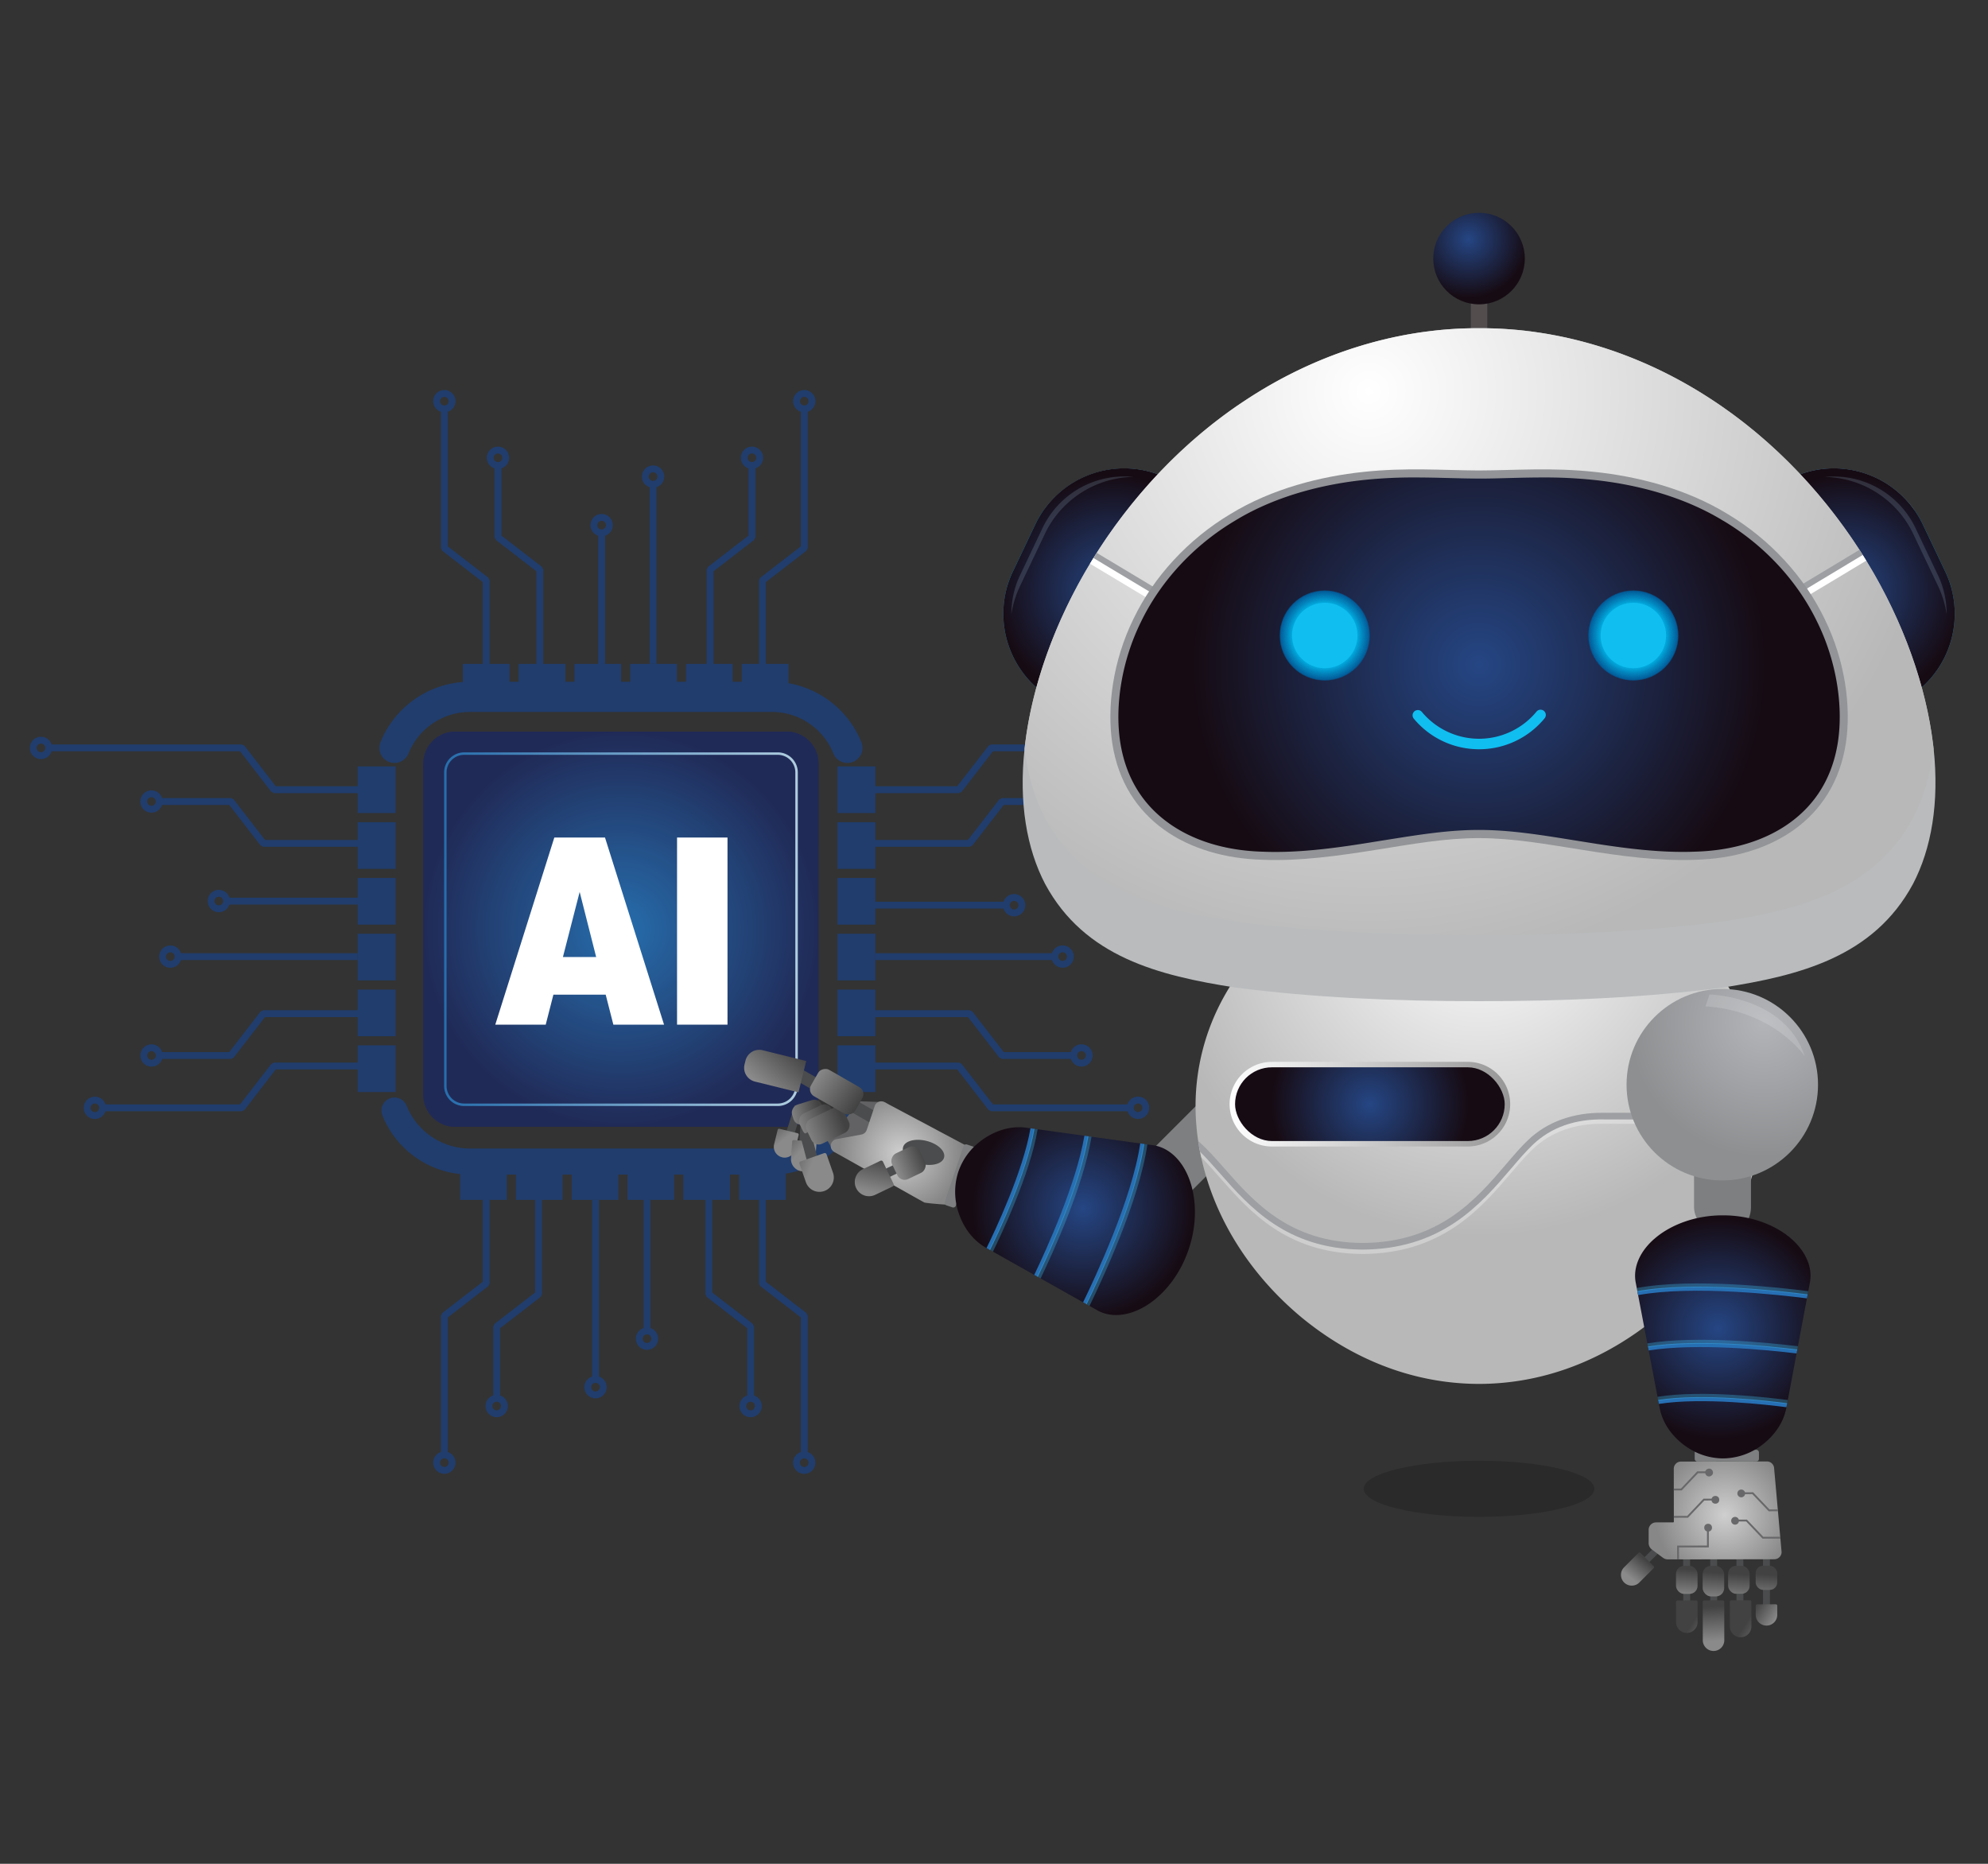
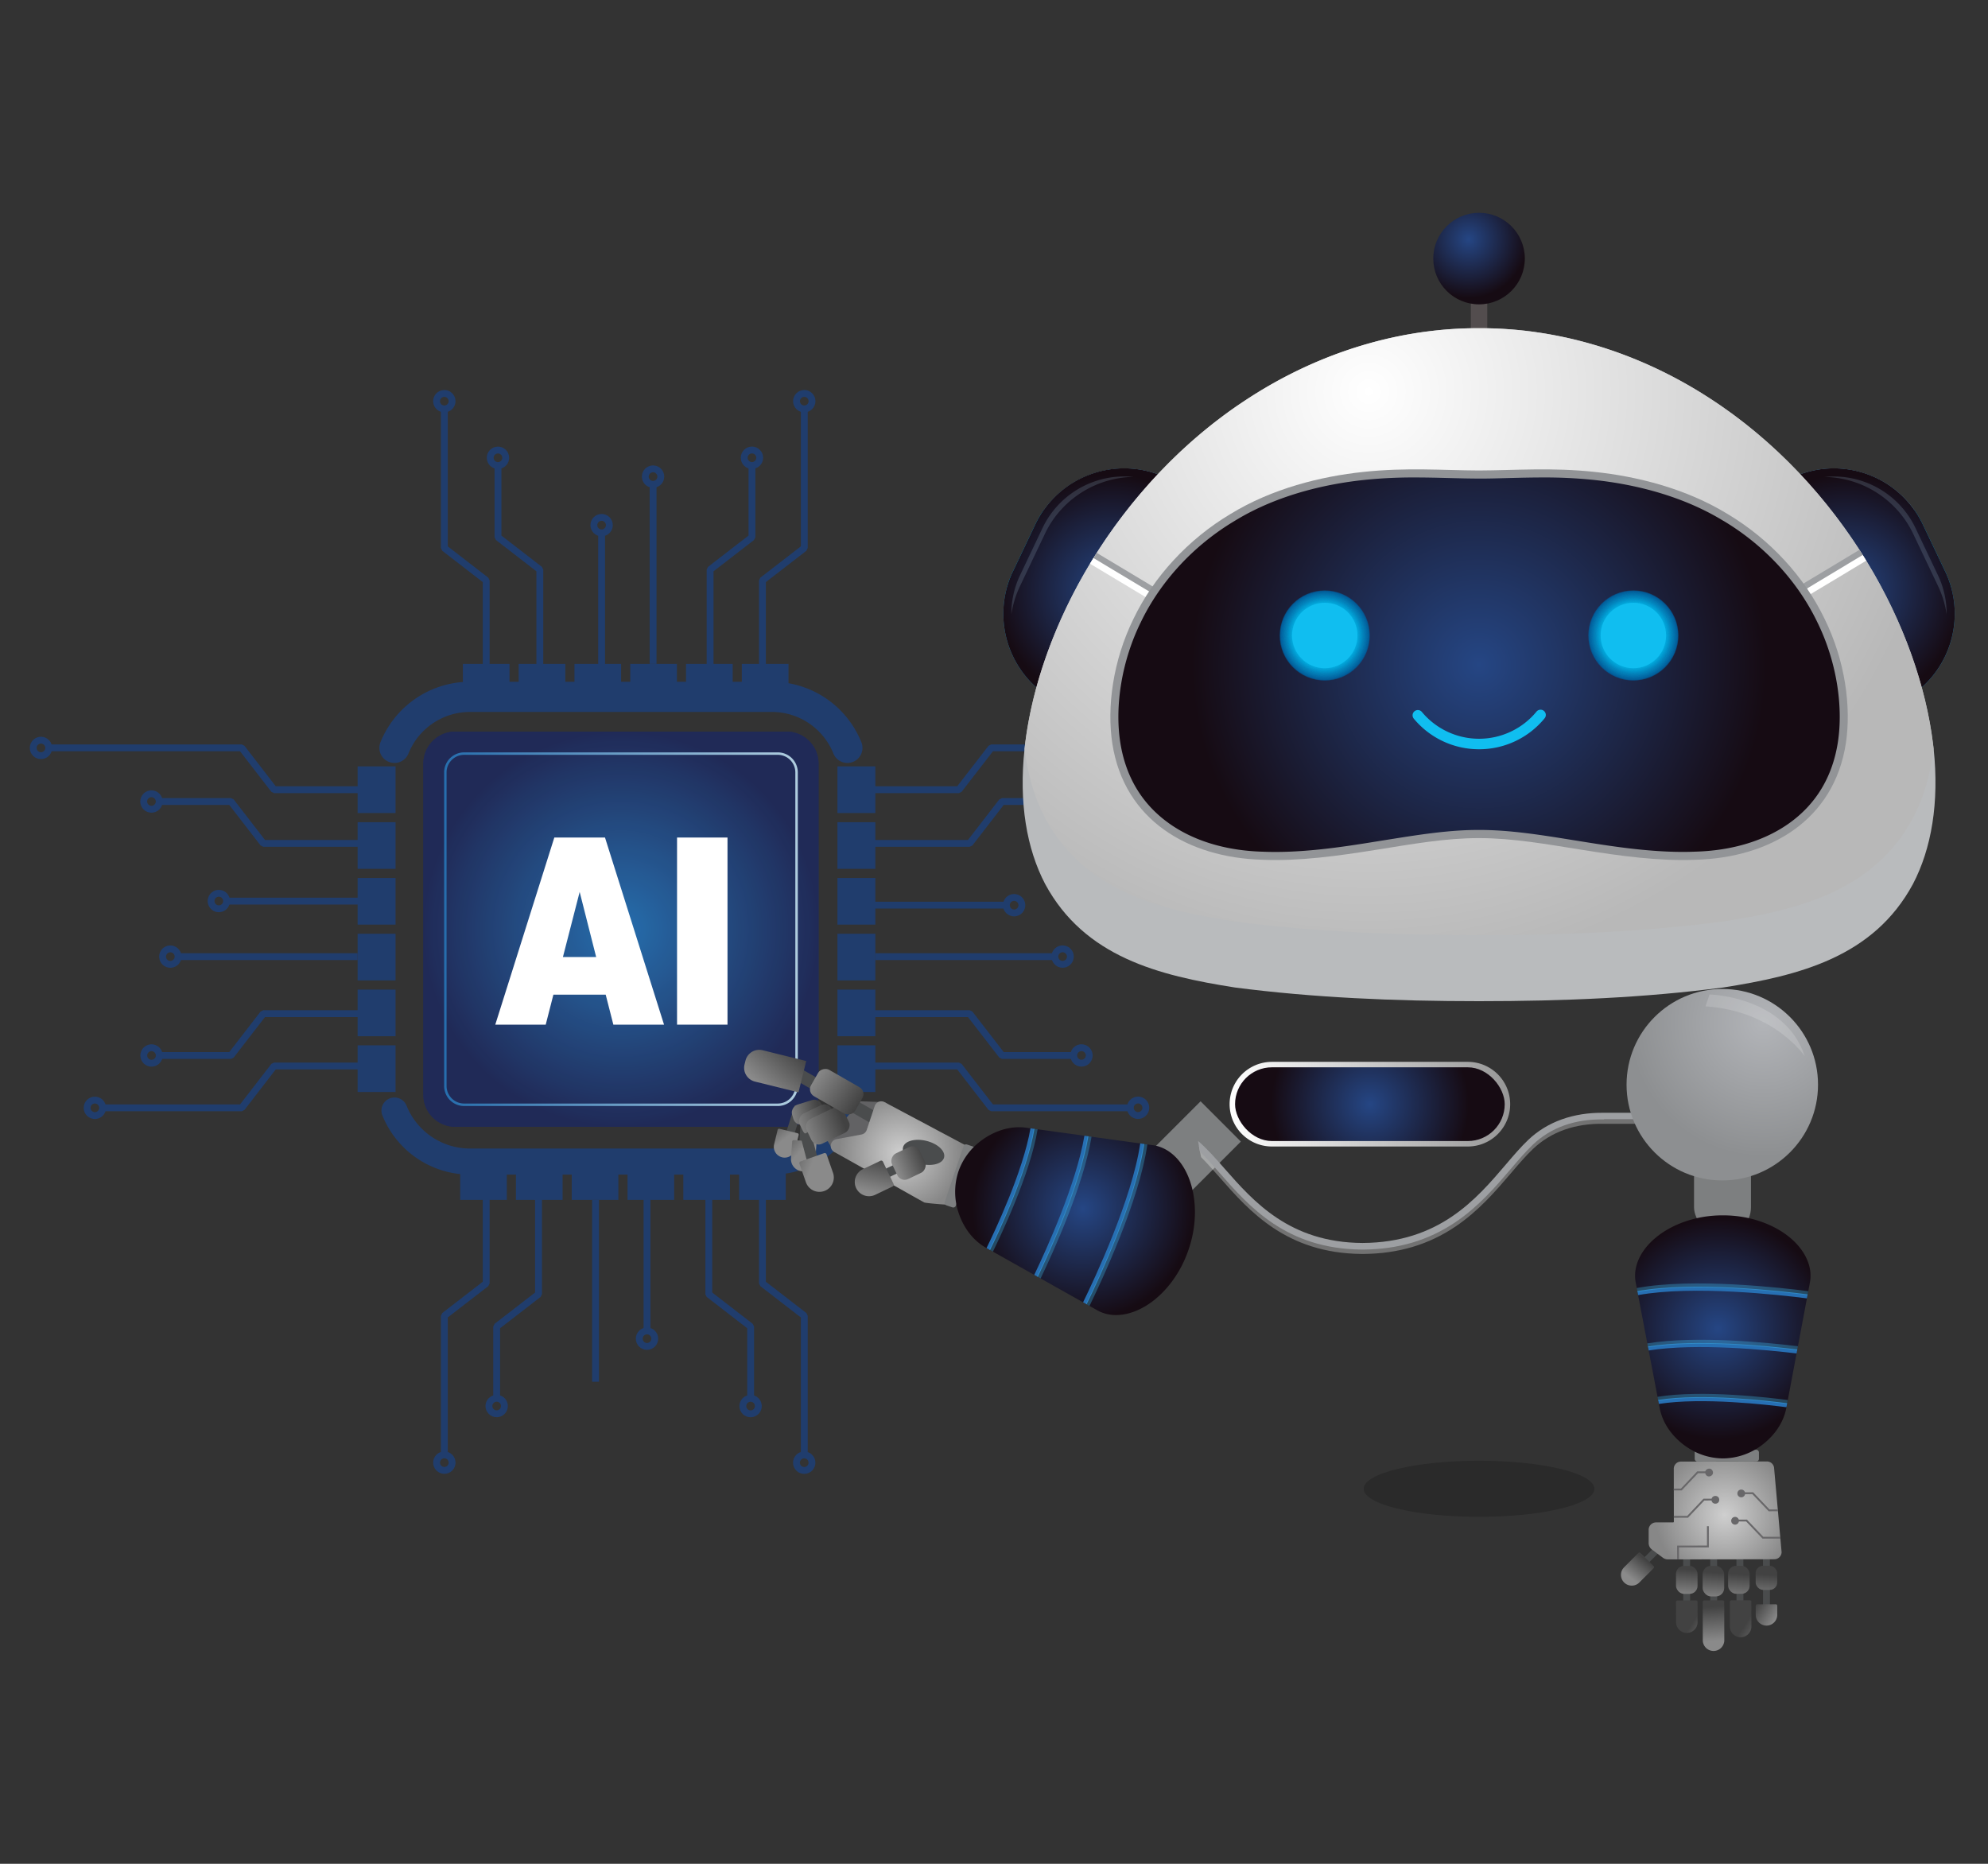
<svg xmlns="http://www.w3.org/2000/svg" xmlns:xlink="http://www.w3.org/1999/xlink" id="Layer_1" data-name="Layer 1" viewBox="0 0 1600 1500">
  <rect x="0" y="0" width="1600" height="1500" fill="#333333" stroke="none" />
  <defs>
    <style>.cls-1{opacity:0.9;}.cls-13,.cls-16,.cls-19,.cls-2,.cls-3,.cls-36,.cls-4,.cls-5{fill:none;}.cls-2,.cls-3,.cls-4,.cls-5{stroke:#1e3e73;}.cls-2,.cls-3{stroke-linecap:round;stroke-linejoin:round;}.cls-2{stroke-width:24.29px;}.cls-3{stroke-width:20.98px;}.cls-4,.cls-5{stroke-miterlimit:1;}.cls-4{stroke-width:37.55px;}.cls-5{stroke-width:5.52px;}.cls-6{fill:url(#radial-gradient);}.cls-7{fill:url(#linear-gradient);}.cls-190,.cls-192,.cls-8{fill:#fff;}.cls-9{fill:#7d7f80;}.cls-10{fill:#626264;}.cls-11{fill:#4a4c4d;}.cls-12{fill:url(#radial-gradient-3);}.cls-13,.cls-16,.cls-19{stroke:#4a4c4d;}.cls-13,.cls-16,.cls-19,.cls-36{stroke-miterlimit:10;}.cls-13{stroke-width:6.69px;}.cls-14{fill:url(#linear-gradient-2);}.cls-15{fill:url(#linear-gradient-3);}.cls-16{stroke-width:7.54px;}.cls-17{fill:url(#linear-gradient-4);}.cls-18{fill:url(#linear-gradient-5);}.cls-19{stroke-width:8.86px;}.cls-20{fill:url(#linear-gradient-6);}.cls-21{fill:url(#linear-gradient-7);}.cls-22{fill:url(#linear-gradient-8);}.cls-23{fill:url(#linear-gradient-9);}.cls-24{fill:url(#linear-gradient-10);}.cls-25{fill:url(#linear-gradient-11);}.cls-26{fill:url(#radial-gradient-4);}.cls-27{fill:#276fb3;}.cls-28{fill:#42c6f3;}.cls-190,.cls-28{opacity:0.31;}.cls-29{fill:url(#radial-gradient-5);}.cls-30{fill:#2992c4;}.cls-31{fill:#5fb4df;}.cls-187,.cls-32{fill:#08abde;}.cls-33{fill:url(#radial-gradient-6);}.cls-34{fill:#bee6f3;}.cls-192,.cls-34{opacity:0.16;}.cls-35{fill:url(#radial-gradient-7);}.cls-36{stroke:#534d4e;stroke-width:13.24px;}.cls-37{fill:#b9bbbd;}.cls-38{fill:url(#radial-gradient-8);}.cls-39{fill:url(#radial-gradient-9);}.cls-40{fill:#9d9fa2;}.cls-41{opacity:0.18;}.cls-42{fill:#929497;}.cls-43{fill:url(#radial-gradient-10);}.cls-44{fill:#10bef0;}.cls-45{fill:#005c99;opacity:0.21;}.cls-46,.cls-47{fill:#005d9b;}.cls-46{opacity:0.21;}.cls-47{opacity:0.21;}.cls-48{fill:#005e9b;opacity:0.22;}.cls-49{fill:#005e9c;opacity:0.22;}.cls-50{fill:#005f9c;opacity:0.22;}.cls-51{fill:#005f9d;opacity:0.22;}.cls-52,.cls-53{fill:#00609d;}.cls-52{opacity:0.22;}.cls-53{opacity:0.22;}.cls-54,.cls-55{fill:#00619e;}.cls-54{opacity:0.23;}.cls-55{opacity:0.23;}.cls-56{fill:#00619f;opacity:0.23;}.cls-57{fill:#00629f;opacity:0.23;}.cls-58,.cls-60{fill:#0063a0;}.cls-58{opacity:0.23;}.cls-59{fill:#0163a0;opacity:0.23;}.cls-60{opacity:0.24;}.cls-61{fill:#0064a0;opacity:0.24;}.cls-62,.cls-63{fill:#0065a1;}.cls-62{opacity:0.24;}.cls-63{opacity:0.24;}.cls-64{fill:#0165a2;opacity:0.24;}.cls-65{fill:#0066a2;opacity:0.25;}.cls-66{fill:#0167a2;opacity:0.25;}.cls-67,.cls-68{fill:#0067a3;}.cls-67{opacity:0.25;}.cls-68{opacity:0.25;}.cls-69{fill:#0268a4;opacity:0.25;}.cls-70{fill:#0069a4;opacity:0.25;}.cls-71{fill:#0369a4;opacity:0.26;}.cls-72{fill:#0169a4;opacity:0.26;}.cls-73{fill:#046aa5;opacity:0.26;}.cls-74,.cls-75{fill:#006ba6;}.cls-74{opacity:0.26;}.cls-75{opacity:0.26;}.cls-76{fill:#036ba6;opacity:0.26;}.cls-77{fill:#016ca7;opacity:0.27;}.cls-78,.cls-79{fill:#016da8;}.cls-78{opacity:0.27;}.cls-79{opacity:0.27;}.cls-80{fill:#056da8;opacity:0.27;}.cls-81{fill:#036ea8;opacity:0.27;}.cls-82{fill:#006fa9;opacity:0.28;}.cls-83{fill:#046fa9;opacity:0.28;}.cls-84{fill:#016faa;opacity:0.28;}.cls-85{fill:#0470aa;opacity:0.28;}.cls-86{fill:#0071ab;opacity:0.28;}.cls-87{fill:#0671ab;opacity:0.28;}.cls-88{fill:#0371ab;opacity:0.29;}.cls-89{fill:#0072ac;opacity:0.29;}.cls-90,.cls-91{fill:#0173ad;}.cls-90{opacity:0.29;}.cls-91{opacity:0.29;}.cls-92{fill:#0573ad;opacity:0.29;}.cls-93{fill:#0274ae;opacity:0.29;}.cls-94,.cls-95{fill:#0375af;}.cls-94{opacity:0.3;}.cls-95{opacity:0.3;}.cls-96{fill:#0076b0;opacity:0.3;}.cls-97{fill:#0476b0;opacity:0.3;}.cls-98{fill:#0077b1;opacity:0.3;}.cls-99{fill:#0677b1;opacity:0.31;}.cls-100{fill:#0278b1;opacity:0.31;}.cls-101{fill:#0679b2;opacity:0.31;}.cls-102,.cls-103{fill:#0179b3;}.cls-102{opacity:0.31;}.cls-103{opacity:0.31;}.cls-104{fill:#057ab3;opacity:0.31;}.cls-105{fill:#037bb3;opacity:0.32;}.cls-106,.cls-107{fill:#037cb4;}.cls-106{opacity:0.32;}.cls-107{opacity:0.32;}.cls-108{fill:#077cb5;opacity:0.32;}.cls-109{fill:#057db5;opacity:0.32;}.cls-110{fill:#007eb6;opacity:0.32;}.cls-111{fill:#057eb6;opacity:0.33;}.cls-112{fill:#037eb7;opacity:0.33;}.cls-113{fill:#077fb7;opacity:0.33;}.cls-114{fill:#0180b8;opacity:0.33;}.cls-115{fill:#0880b8;opacity:0.33;}.cls-116{fill:#0580b8;opacity:0.34;}.cls-117{fill:#0081b9;opacity:0.34;}.cls-118,.cls-119{fill:#0381ba;}.cls-118{opacity:0.34;}.cls-119{opacity:0.34;}.cls-120{fill:#0782ba;opacity:0.34;}.cls-121{fill:#0183bb;opacity:0.34;}.cls-122,.cls-123{fill:#0483bc;}.cls-122{opacity:0.35;}.cls-123{opacity:0.35;}.cls-124{fill:#0184bc;opacity:0.35;}.cls-125{fill:#0285bd;opacity:0.35;}.cls-126{fill:#0086bd;opacity:0.35;}.cls-127{fill:#0586be;opacity:0.35;}.cls-128{fill:#0286be;opacity:0.36;}.cls-129{fill:#0487bf;opacity:0.36;}.cls-130,.cls-131{fill:#0188bf;}.cls-130{opacity:0.36;}.cls-131{opacity:0.36;}.cls-132{fill:#0589c0;opacity:0.36;}.cls-133{fill:#008ac1;opacity:0.36;}.cls-134,.cls-135{fill:#038ac2;}.cls-134{opacity:0.37;}.cls-135{opacity:0.37;}.cls-136{fill:#078bc2;opacity:0.37;}.cls-137{fill:#018cc3;opacity:0.37;}.cls-138{fill:#008dc4;opacity:0.37;}.cls-139{fill:#048dc4;opacity:0.38;}.cls-140{fill:#018ec5;opacity:0.38;}.cls-141{fill:#028fc6;opacity:0.38;}.cls-142{fill:#0090c7;opacity:0.38;}.cls-143{fill:#0790c7;opacity:0.38;}.cls-144{fill:#0291c7;opacity:0.38;}.cls-145{fill:#0092c8;opacity:0.39;}.cls-146,.cls-147{fill:#0192c9;}.cls-146{opacity:0.39;}.cls-147{opacity:0.39;}.cls-148{fill:#0593c9;opacity:0.39;}.cls-149{fill:#0094ca;opacity:0.39;}.cls-150,.cls-151{fill:#0295cb;}.cls-150{opacity:0.39;}.cls-151{opacity:0.4;}.cls-152{fill:#0095cb;opacity:0.4;}.cls-153{fill:#0096cc;opacity:0.4;}.cls-154{fill:#0097cd;opacity:0.4;}.cls-155{fill:#0497cd;opacity:0.4;}.cls-156{fill:#0098ce;opacity:0.41;}.cls-157{fill:#0299ce;opacity:0.41;}.cls-158,.cls-159{fill:#0099cf;}.cls-158{opacity:0.41;}.cls-159{opacity:0.41;}.cls-160{fill:#029ad0;opacity:0.41;}.cls-161{fill:#009bd1;opacity:0.41;}.cls-162,.cls-163{fill:#019cd1;}.cls-162{opacity:0.42;}.cls-163{opacity:0.42;}.cls-164{fill:#069dd1;opacity:0.42;}.cls-165{fill:#009ed2;opacity:0.42;}.cls-166{fill:#009ed3;opacity:0.42;}.cls-167{fill:#039ed3;opacity:0.42;}.cls-168{fill:#009fd4;opacity:0.43;}.cls-169{fill:#02a0d5;opacity:0.43;}.cls-170{fill:#00a1d5;opacity:0.43;}.cls-171{fill:#06a1d6;opacity:0.43;}.cls-172{fill:#02a1d6;opacity:0.43;}.cls-173{fill:#00a2d7;opacity:0.44;}.cls-174,.cls-175{fill:#01a3d7;}.cls-174{opacity:0.44;}.cls-175{opacity:0.44;}.cls-176{fill:#07a4d8;opacity:0.44;}.cls-177{fill:#00a5d9;opacity:0.44;}.cls-178,.cls-179{fill:#04a6da;}.cls-178{opacity:0.44;}.cls-179{opacity:0.45;}.cls-180{fill:#00a6da;opacity:0.45;}.cls-181{fill:#02a7db;opacity:0.45;}.cls-182{fill:#00a8dc;opacity:0.45;}.cls-183{fill:#06a8dc;opacity:0.45;}.cls-184{fill:#02a9dc;opacity:0.45;}.cls-185{fill:#04aadd;opacity:0.46;}.cls-186{fill:#01aade;opacity:0.46;}.cls-187{opacity:0.46;}.cls-188{fill:url(#linear-gradient-12);}.cls-189{fill:url(#radial-gradient-11);}.cls-191{fill:url(#radial-gradient-12);}.cls-193{fill:url(#linear-gradient-13);}.cls-194{fill:url(#linear-gradient-14);}.cls-195{fill:url(#linear-gradient-15);}.cls-196{fill:url(#linear-gradient-16);}.cls-197{fill:url(#linear-gradient-17);}.cls-198{fill:url(#linear-gradient-18);}.cls-199{fill:url(#linear-gradient-19);}.cls-200{fill:url(#linear-gradient-20);}.cls-201{fill:url(#linear-gradient-21);}.cls-202{fill:url(#radial-gradient-13);}.cls-203{fill:#686769;}.cls-204{fill:url(#radial-gradient-14);}</style>
    <radialGradient id="radial-gradient" cx="499.76" cy="747.83" r="159.03" gradientUnits="userSpaceOnUse">
      <stop offset="0" stop-color="#2574ba" />
      <stop offset="1" stop-color="#1e295b" />
    </radialGradient>
    <linearGradient id="linear-gradient" x1="357.45" y1="747.83" x2="642.06" y2="747.83" gradientUnits="userSpaceOnUse">
      <stop offset="0" stop-color="#2574ba" />
      <stop offset="1" stop-color="#bddef2" />
    </linearGradient>
    <radialGradient id="radial-gradient-3" cx="724.7" cy="927.9" r="49.39" gradientUnits="userSpaceOnUse">
      <stop offset="0" stop-color="#cfcfcf" />
      <stop offset="1" stop-color="#878787" />
    </radialGradient>
    <linearGradient id="linear-gradient-2" x1="374.62" y1="-690.56" x2="385.91" y2="-670.47" gradientTransform="matrix(0.8, 0.61, -0.53, 0.93, -12.18, 1292.83)" gradientUnits="userSpaceOnUse">
      <stop offset="0" stop-color="#8a8a8a" />
      <stop offset="1" stop-color="#424242" />
    </linearGradient>
    <linearGradient id="linear-gradient-3" x1="1402.21" y1="-2618.27" x2="1426.9" y2="-2618.27" gradientTransform="matrix(0.84, 0.46, -0.55, 0.69, -1989.01, 2091.9)" xlink:href="#linear-gradient-2" />
    <linearGradient id="linear-gradient-4" x1="446.13" y1="-962.91" x2="458.92" y2="-940.14" gradientTransform="matrix(0.8, 0.61, -0.53, 0.93, -205.1, 1506.86)" xlink:href="#linear-gradient-2" />
    <linearGradient id="linear-gradient-5" x1="1718.49" y1="-2730.32" x2="1746.34" y2="-2730.32" gradientTransform="matrix(0.84, 0.46, -0.55, 0.69, -2301.31, 2034.07)" xlink:href="#linear-gradient-2" />
    <linearGradient id="linear-gradient-6" x1="440.43" y1="-956.79" x2="455.53" y2="-929.91" gradientTransform="matrix(0.8, 0.61, -0.53, 0.93, -188.66, 1506.12)" xlink:href="#linear-gradient-2" />
    <linearGradient id="linear-gradient-7" x1="2564.76" y1="-2775.95" x2="2597.47" y2="-2775.95" gradientTransform="matrix(0.84, 0.46, -0.55, 0.69, -3023.29, 1693.27)" xlink:href="#linear-gradient-2" />
    <linearGradient id="linear-gradient-8" x1="284.88" y1="945.02" x2="305.62" y2="981.93" gradientTransform="matrix(0.65, 0.55, -0.43, 0.84, 893.9, -94.05)" xlink:href="#linear-gradient-2" />
    <linearGradient id="linear-gradient-9" x1="20.36" y1="385.65" x2="68.19" y2="385.65" gradientTransform="matrix(0.69, 0.55, -0.45, 0.84, 767.73, 515.73)" xlink:href="#linear-gradient-2" />
    <linearGradient id="linear-gradient-10" x1="188.45" y1="-1346.35" x2="203.44" y2="-1319.67" gradientTransform="matrix(0.84, 0.46, -0.55, 0.69, -165.5, 1767.27)" xlink:href="#linear-gradient-2" />
    <linearGradient id="linear-gradient-11" x1="162.44" y1="-1359.93" x2="194.89" y2="-1359.93" gradientTransform="matrix(0.84, 0.46, -0.55, 0.69, -194.71, 1813.64)" xlink:href="#linear-gradient-2" />
    <radialGradient id="radial-gradient-4" cx="633.8" cy="530.01" r="89.03" gradientTransform="translate(45.84 945.48) rotate(-38.03)" gradientUnits="userSpaceOnUse">
      <stop offset="0" stop-color="#254684" />
      <stop offset="1" stop-color="#160b13" />
    </radialGradient>
    <radialGradient id="radial-gradient-5" cx="1191.01" cy="731.65" r="263.67" gradientUnits="userSpaceOnUse">
      <stop offset="0" stop-color="#fff" />
      <stop offset="1" stop-color="#b8b8b8" />
    </radialGradient>
    <radialGradient id="radial-gradient-6" cx="1485.06" cy="475.11" r="93.33" gradientTransform="matrix(1, 0, 0, 1, 0, 0)" xlink:href="#radial-gradient-4" />
    <radialGradient id="radial-gradient-7" cx="895.71" cy="475.11" r="93.33" gradientTransform="matrix(1, 0, 0, 1, 0, 0)" xlink:href="#radial-gradient-4" />
    <radialGradient id="radial-gradient-8" cx="1101.57" cy="315.19" r="468.8" xlink:href="#radial-gradient-5" />
    <radialGradient id="radial-gradient-9" cx="1181.92" cy="192.5" r="47.5" gradientTransform="matrix(1, 0, 0, 1, 0, 0)" xlink:href="#radial-gradient-4" />
    <radialGradient id="radial-gradient-10" cx="1190.38" cy="534.96" r="231.26" gradientTransform="matrix(1, 0, 0, 1, 0, 0)" xlink:href="#radial-gradient-4" />
    <linearGradient id="linear-gradient-12" x1="989.63" y1="888.65" x2="1215.43" y2="888.65" gradientUnits="userSpaceOnUse">
      <stop offset="0" stop-color="#fff" />
      <stop offset="1" stop-color="#969696" />
    </linearGradient>
    <radialGradient id="radial-gradient-11" cx="1102.53" cy="888.65" r="79.54" gradientTransform="matrix(1, 0, 0, 1, 0, 0)" xlink:href="#radial-gradient-4" />
    <radialGradient id="radial-gradient-12" cx="-3830.24" cy="823.06" r="107.96" gradientTransform="matrix(-1, 0, 0, 1, -2411.19, 0)" gradientUnits="userSpaceOnUse">
      <stop offset="0" stop-color="#b2b4b8" />
      <stop offset="1" stop-color="#8d8f91" />
    </radialGradient>
    <linearGradient id="linear-gradient-13" x1="-4698.46" y1="-590.09" x2="-4687.2" y2="-570.06" gradientTransform="translate(5022.3 4326.7) rotate(33.37)" xlink:href="#linear-gradient-2" />
    <linearGradient id="linear-gradient-14" x1="-4642.88" y1="-621.5" x2="-4631.61" y2="-601.45" gradientTransform="translate(4894.08 4329.92) rotate(33.37)" xlink:href="#linear-gradient-2" />
    <linearGradient id="linear-gradient-15" x1="-4663.08" y1="-632.01" x2="-4638" y2="-632.01" gradientTransform="matrix(0.84, 0.55, -0.55, 0.84, 4894.11, 4389.12)" xlink:href="#linear-gradient-2" />
    <linearGradient id="linear-gradient-16" x1="-4701.22" y1="-609.7" x2="-4674.16" y2="-609.7" gradientTransform="matrix(0.84, 0.55, -0.55, 0.84, 4980.7, 4392.67)" xlink:href="#linear-gradient-2" />
    <linearGradient id="linear-gradient-17" x1="-4713.43" y1="-595.67" x2="-4693.31" y2="-595.67" gradientTransform="translate(5022.33 4386.46) rotate(33.37)" xlink:href="#linear-gradient-2" />
    <linearGradient id="linear-gradient-18" x1="-4681.79" y1="-637.69" x2="-4664.9" y2="-615.55" gradientTransform="translate(4936.99 4403.67) rotate(33.37)" xlink:href="#linear-gradient-2" />
    <linearGradient id="linear-gradient-19" x1="-4597.08" y1="-632.44" x2="-4598.82" y2="-613.55" gradientTransform="translate(5945.43 950.29) rotate(-11.63)" xlink:href="#linear-gradient-2" />
    <linearGradient id="linear-gradient-20" x1="-4661.58" y1="-611" x2="-4650.3" y2="-590.92" gradientTransform="matrix(0.84, 0.55, -0.55, 0.84, 4936.95, 4331.97)" xlink:href="#linear-gradient-2" />
    <linearGradient id="linear-gradient-21" x1="-4679.29" y1="-600.97" x2="-4668.02" y2="-580.92" gradientTransform="matrix(0.84, 0.55, -0.55, 0.84, 4977.88, 4329.88)" xlink:href="#linear-gradient-2" />
    <radialGradient id="radial-gradient-13" cx="-4632.6" cy="-548.5" r="55.77" gradientTransform="translate(-2183.3 -1781.87) rotate(-146.71)" xlink:href="#radial-gradient-3" />
    <radialGradient id="radial-gradient-14" cx="-4545.63" cy="-425.89" r="89.04" gradientTransform="translate(-2183.3 -1781.87) rotate(-146.71)" xlink:href="#radial-gradient-4" />
  </defs>
  <g class="cls-1">
    <path class="cls-2" d="M682,601.89a65.57,65.57,0,0,0-60.82-41.07H378.3a65.58,65.58,0,0,0-60.82,41.07" />
    <path class="cls-3" d="M317.48,893.76a65.55,65.55,0,0,0,60.82,41.08H621.21A65.55,65.55,0,0,0,682,893.76" />
    <line class="cls-4" x1="318.35" y1="680.48" x2="287.82" y2="680.48" />
    <line class="cls-4" x1="318.35" y1="815.19" x2="287.82" y2="815.19" />
    <line class="cls-4" x1="318.35" y1="770.28" x2="287.82" y2="770.28" />
    <line class="cls-4" x1="318.35" y1="725.38" x2="287.82" y2="725.38" />
    <line class="cls-4" x1="318.35" y1="860.09" x2="287.82" y2="860.09" />
    <line class="cls-4" x1="318.35" y1="635.57" x2="287.82" y2="635.57" />
    <polyline class="cls-5" points="303 635.57 220.58 635.57 194.56 601.89 37.31 601.89" />
    <circle class="cls-5" cx="32.97" cy="601.89" r="6.24" transform="translate(-560.25 494.93) rotate(-76.64)" />
    <line class="cls-5" x1="287.82" y1="769.9" x2="141.42" y2="769.9" />
    <circle class="cls-5" cx="137.08" cy="769.9" r="6.24" transform="translate(-172.3 51.69) rotate(-13.21)" />
    <line class="cls-5" x1="294.32" y1="725.22" x2="180.46" y2="725.22" />
    <circle class="cls-5" cx="176.12" cy="725.22" r="6.24" transform="translate(-568.84 680.51) rotate(-72.92)" />
    <polyline class="cls-5" points="303 857.91 220.58 857.91 194.56 891.59 80.69 891.59" />
    <circle class="cls-5" cx="76.35" cy="891.59" r="6.24" transform="translate(-608.08 315.13) rotate(-45)" />
    <polyline class="cls-5" points="294.32 815.79 211.91 815.79 185.88 849.47 126.24 849.47" />
    <circle class="cls-5" cx="121.9" cy="849.47" r="6.24" transform="translate(-192.94 51.14) rotate(-13.36)" />
    <polyline class="cls-5" points="294.32 678.75 211.91 678.75 185.88 645.06 126.24 645.06" />
    <circle class="cls-5" cx="121.9" cy="645.06" r="6.24" transform="translate(-420.43 275.13) rotate(-45)" />
    <line class="cls-4" x1="673.98" y1="680.48" x2="704.51" y2="680.48" />
    <line class="cls-4" x1="673.98" y1="815.19" x2="704.51" y2="815.19" />
    <line class="cls-4" x1="673.98" y1="770.28" x2="704.51" y2="770.28" />
    <line class="cls-4" x1="673.98" y1="725.38" x2="704.51" y2="725.38" />
    <line class="cls-4" x1="673.98" y1="860.09" x2="704.51" y2="860.09" />
    <line class="cls-4" x1="673.98" y1="635.57" x2="704.51" y2="635.57" />
    <polyline class="cls-5" points="689.33 635.57 771.75 635.57 797.78 601.89 911.64 601.89" />
    <circle class="cls-5" cx="915.98" cy="601.89" r="6.24" transform="translate(-157.32 823.99) rotate(-45)" />
    <line class="cls-5" x1="704.51" y1="769.9" x2="850.91" y2="769.9" />
    <circle class="cls-5" cx="855.25" cy="769.9" r="6.24" transform="translate(-90.55 1425.39) rotate(-76.72)" />
    <line class="cls-5" x1="698.01" y1="728.47" x2="811.87" y2="728.47" />
    <circle class="cls-5" cx="816.21" cy="728.47" r="6.24" transform="translate(-145.53 207.01) rotate(-13.28)" />
    <polyline class="cls-5" points="689.33 857.91 771.75 857.91 797.78 891.59 911.64 891.59" />
    <circle class="cls-5" cx="915.98" cy="891.59" r="6.24" transform="translate(-162.2 1578.22) rotate(-76.72)" />
    <polyline class="cls-5" points="698.01 815.79 780.42 815.79 806.45 849.47 866.1 849.47" />
    <circle class="cls-5" cx="870.43" cy="849.47" r="6.24" transform="translate(-156.29 1501.45) rotate(-76.72)" />
    <polyline class="cls-5" points="698.01 678.75 780.42 678.75 806.45 645.06 866.1 645.06" />
    <circle class="cls-5" cx="870.43" cy="645.06" r="6.24" transform="translate(-201.18 804.42) rotate(-45)" />
    <line class="cls-4" x1="436.2" y1="564.87" x2="436.2" y2="534.33" />
    <line class="cls-4" x1="570.91" y1="564.87" x2="570.91" y2="534.33" />
    <line class="cls-4" x1="526.01" y1="564.87" x2="526.01" y2="534.33" />
    <line class="cls-4" x1="481.11" y1="564.87" x2="481.11" y2="534.33" />
    <line class="cls-4" x1="615.82" y1="564.87" x2="615.82" y2="534.33" />
    <line class="cls-4" x1="391.3" y1="564.87" x2="391.3" y2="534.33" />
    <polyline class="cls-5" points="391.3 549.51 391.3 467.1 357.62 441.07 357.62 327.2" />
    <circle class="cls-5" cx="357.62" cy="322.86" r="6.24" transform="translate(-64.61 90.8) rotate(-13.28)" />
    <line class="cls-5" x1="525.63" y1="534.33" x2="525.63" y2="387.93" />
    <circle class="cls-5" cx="525.63" cy="383.59" r="6.24" transform="translate(31.53 807.03) rotate(-76.72)" />
    <line class="cls-5" x1="484.2" y1="540.84" x2="484.2" y2="426.97" />
    <circle class="cls-5" cx="484.2" cy="422.63" r="6.24" transform="translate(-157.03 466.17) rotate(-45)" />
    <polyline class="cls-5" points="613.63 549.51 613.63 467.1 647.32 441.07 647.32 327.2" />
    <circle class="cls-5" cx="647.31" cy="322.86" r="6.24" transform="translate(-38.71 552.29) rotate(-45)" />
    <polyline class="cls-5" points="571.51 540.84 571.51 458.42 605.2 432.39 605.2 372.75" />
    <circle class="cls-5" cx="605.2" cy="368.41" r="6.24" transform="translate(-83.25 535.84) rotate(-45)" />
    <polyline class="cls-5" points="434.47 540.84 434.47 458.42 400.79 432.39 400.79 372.75" />
    <circle class="cls-5" cx="400.79" cy="368.41" r="6.24" transform="translate(-73.92 101.94) rotate(-13.28)" />
    <line class="cls-4" x1="568.73" y1="935.14" x2="568.73" y2="965.67" />
    <line class="cls-4" x1="434.02" y1="935.14" x2="434.02" y2="965.67" />
    <line class="cls-4" x1="478.92" y1="935.14" x2="478.92" y2="965.67" />
    <line class="cls-4" x1="523.83" y1="935.14" x2="523.83" y2="965.67" />
    <line class="cls-4" x1="389.12" y1="935.14" x2="389.12" y2="965.67" />
    <line class="cls-4" x1="613.63" y1="935.14" x2="613.63" y2="965.67" />
    <polyline class="cls-5" points="613.63 950.49 613.63 1032.91 647.32 1058.93 647.32 1172.8" />
    <circle class="cls-5" cx="647.31" cy="1177.14" r="6.24" transform="translate(-253.14 180.21) rotate(-13.28)" />
    <line class="cls-5" x1="479.3" y1="965.67" x2="479.3" y2="1112.07" />
-     <circle class="cls-5" cx="479.3" cy="1116.41" r="6.24" transform="translate(-649.04 665.91) rotate(-45)" />
    <line class="cls-5" x1="520.73" y1="959.16" x2="520.73" y2="1073.03" />
    <circle class="cls-5" cx="520.73" cy="1077.37" r="6.24" transform="translate(-609.3 683.77) rotate(-45)" />
    <polyline class="cls-5" points="391.3 950.49 391.3 1032.91 357.62 1058.93 357.62 1172.8" />
    <circle class="cls-5" cx="357.62" cy="1177.14" r="6.24" transform="translate(-727.62 597.65) rotate(-45)" />
    <polyline class="cls-5" points="433.42 959.16 433.42 1041.58 399.74 1067.61 399.74 1127.25" />
    <circle class="cls-5" cx="399.74" cy="1131.59" r="6.24" transform="translate(-683.08 614.09) rotate(-45)" />
    <polyline class="cls-5" points="570.46 959.16 570.46 1041.58 604.14 1067.61 604.14 1127.25" />
    <circle class="cls-5" cx="604.14" cy="1131.59" r="6.24" transform="translate(-243.82 169.07) rotate(-13.28)" />
    <path class="cls-6" d="M658.79,679.92V881.08A25.78,25.78,0,0,1,633,906.86H366.5a25.78,25.78,0,0,1-25.78-25.78V614.58A25.78,25.78,0,0,1,366.5,588.8H633a25.78,25.78,0,0,1,25.78,25.78v65.34" />
    <path class="cls-6" d="M658.79,679.92V881.08A25.78,25.78,0,0,1,633,906.86H366.5a25.78,25.78,0,0,1-25.78-25.78V614.58A25.78,25.78,0,0,1,366.5,588.8H633a25.78,25.78,0,0,1,25.78,25.78v65.34" />
    <path class="cls-7" d="M626,890.13H373.55A16.11,16.11,0,0,1,357.45,874V621.62a16.12,16.12,0,0,1,16.1-16.1H626a16.12,16.12,0,0,1,16.1,16.1V874A16.11,16.11,0,0,1,626,890.13ZM373.55,607.49a14.16,14.16,0,0,0-14.14,14.13V874a14.16,14.16,0,0,0,14.14,14.13H626A14.15,14.15,0,0,0,640.1,874V621.62A14.15,14.15,0,0,0,626,607.49Z" />
  </g>
  <path class="cls-8" d="M486.92,674.05l47.52,150.6H493.65l-6.17-24.14H445.39l-6.18,24.14h-40.6l47.52-150.6Zm-20.39,43.77-13.47,52.39h26.75Z" />
  <path class="cls-8" d="M585.51,824.65h-40.6V674.05h40.6Z" />
  <rect class="cls-9" x="921.45" y="886.75" width="45.82" height="107.78" transform="translate(946.99 2273.54) rotate(-135)" />
  <path class="cls-10" d="M711.87,887,692,886.31l-25.88,32,5.3,8.8h19.76l23.27-26.83C717.81,896.4,716.75,888.55,711.87,887Z" />
  <rect class="cls-11" x="672.52" y="836.26" width="10.1" height="97.27" transform="translate(-427.1 1032.62) rotate(-60.18)" />
  <path class="cls-12" d="M704,890.1l-6.44,19.26a5.57,5.57,0,0,1-4.25,3.7l-20.19,3.75a5.55,5.55,0,0,0-1.7,10.29l72.34,40.61c1.12.62,18.17,2,19.44,1.76l3-5c2-.36,1.83-2.54,2.45-4.51l9-29.62c.82-2.55,4.74-5.8,2.38-7.06L711.87,887A5.55,5.55,0,0,0,704,890.1Z" />
  <polyline class="cls-13" points="659.57 895.69 641.95 893.28 632.73 922.42" />
  <rect class="cls-14" x="641.8" y="882.5" width="16.66" height="25.27" rx="6.46" transform="translate(-12.88 1780.77) rotate(-107.19)" />
  <path class="cls-15" d="M631.94,910h0a8.7,8.7,0,0,1,8.7,8.7v11.91a1.17,1.17,0,0,1-1.17,1.17H624.4a1.17,1.17,0,0,1-1.17-1.17V918.67a8.7,8.7,0,0,1,8.7-8.7Z" transform="translate(1026.05 1965.86) rotate(-166.2)" />
  <polyline class="cls-16" points="667.81 905.8 647.86 907.89 645.55 942.28" />
  <rect class="cls-17" x="648.26" y="887.01" width="18.79" height="28.51" rx="6.46" transform="translate(128.41 1883.44) rotate(-115.56)" />
  <path class="cls-18" d="M646.66,918h0a9.81,9.81,0,0,1,9.81,9.81v13.44a1.32,1.32,0,0,1-1.32,1.32h-17a1.32,1.32,0,0,1-1.32-1.32V927.85A9.81,9.81,0,0,1,646.66,918Z" transform="translate(1227.27 1903.23) rotate(-176.03)" />
  <polyline class="cls-19" points="670.79 906.71 649.37 916.5 659.68 955.65" />
  <rect class="cls-20" x="655.08" y="889.33" width="22.07" height="33.48" rx="6.46" transform="translate(136.17 1897.95) rotate(-115.56)" />
  <path class="cls-21" d="M658.54,930.52h0A11.53,11.53,0,0,1,670.07,942v15.78a1.55,1.55,0,0,1-1.55,1.55h-20a1.55,1.55,0,0,1-1.55-1.55V942A11.53,11.53,0,0,1,658.54,930.52Z" transform="translate(1592.52 1618.97) rotate(160.69)" />
  <rect class="cls-22" x="661.18" y="858.19" width="24.5" height="41.02" rx="6.46" transform="translate(-423.82 1025.92) rotate(-60.18)" />
  <path class="cls-23" d="M621.12,835h3.19a11.42,11.42,0,0,1,11.42,11.42v36.15a0,0,0,0,1,0,0h-26a0,0,0,0,1,0,0V846.41A11.42,11.42,0,0,1,621.12,835Z" transform="matrix(0.24, -0.97, 0.97, 0.24, -359.79, 1258.75)" />
  <ellipse class="cls-11" cx="743.28" cy="927.36" rx="9.54" ry="17.02" transform="translate(-334.58 1428.06) rotate(-76.2)" />
  <rect class="cls-11" x="725.38" y="913.87" width="7.32" height="46" transform="translate(198.47 1998.8) rotate(-115.56)" />
  <rect class="cls-24" x="719.7" y="923.7" width="22.87" height="24.68" rx="6.46" transform="translate(202.22 1999.5) rotate(-115.56)" />
  <path class="cls-25" d="M701.92,935.7h0a11.43,11.43,0,0,1,11.43,11.43v15.65a1.54,1.54,0,0,1-1.54,1.54H692a1.54,1.54,0,0,1-1.54-1.54V947.13A11.43,11.43,0,0,1,701.92,935.7Z" transform="translate(147.79 1993.15) rotate(-115.56)" />
  <rect class="cls-9" x="746.55" y="941.8" width="51.7" height="9.37" rx="2" transform="translate(-370.97 1376.76) rotate(-71.41)" />
  <path class="cls-26" d="M957,948.54c5.89,15.27,6.76,36.14-.28,56.79-6.88,20.71-20.18,36.81-34.11,45.41s-28.59,10-39.54,3.76l-6.2-3.49-2.3-1.29-.54-.31c-.77-.42-1.53-.85-2.3-1.29l-34.18-19.2-2.3-1.29-.54-.31c-.77-.43-1.54-.85-2.3-1.29q-16.64-9.33-33.26-18.69l-2.3-1.29c-.18-.09-.36-.2-.54-.3l-2.3-1.29-.48-.27c-11.06-6.27-18.09-16.64-21.84-27.57a52.59,52.59,0,0,1-.37-33.67,52,52,0,0,1,17.53-24.31q1.51-1.18,3.12-2.28c9.58-6.44,21.46-10.45,34.06-8.77l3.36.47,2.55.35.67.09,2.54.36,37.64,5.19,2.53.35.69.1,2.53.35,39.18,5.41c.84.11,1.68.22,2.52.35l.7.09,2.52.35,4.31.59C940.22,923.31,951.1,933.13,957,948.54Z" />
  <path class="cls-27" d="M832.58,908.5c-6.06,35.65-29.55,84.94-35.76,97.55-.18-.09-.36-.2-.54-.3l-2.3-1.29c6.27-12.74,29.41-61.37,35.38-96.4l2.55.35Z" />
  <path class="cls-27" d="M876,914.5c-6.65,39.08-30.47,91.65-40.76,113.13l-.54-.31c-.77-.43-1.54-.85-2.3-1.29,10.26-21.44,33.81-73.43,40.38-112l2.53.35Z" />
  <path class="cls-27" d="M920.91,920.7c-6.66,45.25-37,109.91-46.37,129l-.54-.31c-.77-.42-1.53-.85-2.3-1.29,9.37-19.16,39.42-83.2,46-127.86.84.11,1.68.22,2.52.35Z" />
  <path class="cls-28" d="M835.12,908.86c-5.91,35.93-30,86.21-36,98.48l-2.3-1.29c-.18-.09-.36-.2-.54-.3,6.11-12.4,29.81-62,35.63-97.34l.67.09Z" />
  <path class="cls-28" d="M878.51,914.85c-6.5,39.31-30.71,92.62-41,114.07l-2.3-1.29-.54-.31c10.26-21.41,34.18-74.15,40.61-112.92l.69.1Z" />
  <path class="cls-28" d="M923.43,921.05c-6.48,45.49-37.36,111.08-46.59,130l-2.3-1.29-.54-.31c9.27-19,39.83-83.93,46.21-128.8l.7.09Z" />
-   <path class="cls-29" d="M1418.26,900.57c-.06,1.16-.13,2.32-.22,3.47,0,.67-.1,1.33-.16,2-.1,1.14-.2,2.29-.32,3.44-.38,3.59-.85,7.19-1.44,10.8-9.32,57.69-41.82,105.62-82.4,139.59-41,33.89-90.14,53.83-143.33,53.91-53.2-.08-102.31-20-143.34-53.91-38-31.78-68.85-75.79-80.31-128.57-.32-1.47-.63-2.95-.91-4.43s-.57-3-.83-4.5c-.12-.69-.24-1.39-.35-2.09s-.22-1.34-.31-2q-.66-4.26-1.09-8.52c-.13-1.15-.24-2.3-.34-3.45,0-.65-.11-1.29-.16-1.94-.08-1.16-.16-2.31-.23-3.47a181.22,181.22,0,0,1,16.88-87.67,189.24,189.24,0,0,1,34.6-50.29c40.53-42.93,104.48-71.88,176.39-71.67,71.91-.21,135.86,28.74,176.39,71.67a188.32,188.32,0,0,1,38.45,59.1A181.2,181.2,0,0,1,1418.26,900.57Z" />
  <path class="cls-30" d="M1528.14,565.65h0a79.5,79.5,0,0,0,42.15-93.16l-141,67.11A79.51,79.51,0,0,0,1528.14,565.65Z" />
  <path class="cls-31" d="M1442,384.58h0a79.48,79.48,0,0,0-42.15,93.15l141-67.11A79.51,79.51,0,0,0,1442,384.58Z" />
  <path class="cls-32" d="M1547.53,422.06a80.19,80.19,0,0,0-6.68-11.44l-141,67.11a78,78,0,0,0,4.67,12.4l18.1,38a78.67,78.67,0,0,0,6.67,11.44l141-67.11a78.41,78.41,0,0,0-4.67-12.4Z" />
  <path class="cls-33" d="M1570.29,472.49a78.41,78.41,0,0,0-4.67-12.4l-18.09-38A79.26,79.26,0,0,0,1442,384.58h0a79.48,79.48,0,0,0-42.15,93.15,78,78,0,0,0,4.67,12.4l18.1,38a78.67,78.67,0,0,0,6.67,11.44,79.51,79.51,0,0,0,98.88,26h0A79.5,79.5,0,0,0,1570.29,472.49Z" />
  <path class="cls-34" d="M1533,418a80.32,80.32,0,0,1,6.78,11.61l20,42a79.65,79.65,0,0,1,4.73,12.58,78.43,78.43,0,0,1,2.19,10.24,71.66,71.66,0,0,0-7-31.53l-18.09-38a74.13,74.13,0,0,0-6.13-10.5,73,73,0,0,0-59.76-30.91c-2.44,0-4.85.12-7.25.36A80.7,80.7,0,0,1,1533,418Z" />
  <path class="cls-30" d="M852.63,565.65h0a79.5,79.5,0,0,1-42.15-93.16l141,67.11A79.51,79.51,0,0,1,852.63,565.65Z" />
  <path class="cls-31" d="M938.8,384.58h0A79.48,79.48,0,0,1,981,477.73l-141-67.11A79.5,79.5,0,0,1,938.8,384.58Z" />
  <path class="cls-32" d="M833.24,422.06a80.19,80.19,0,0,1,6.68-11.44l141,67.11a79,79,0,0,1-4.67,12.4l-18.1,38a78.67,78.67,0,0,1-6.67,11.44l-141-67.11a78.41,78.41,0,0,1,4.67-12.4Z" />
  <path class="cls-35" d="M938.8,384.58h0a79.26,79.26,0,0,0-105.56,37.48l-18.09,38a78.41,78.41,0,0,0-4.67,12.4,79.5,79.5,0,0,0,42.15,93.16h0a79.51,79.51,0,0,0,98.88-26,78.67,78.67,0,0,0,6.67-11.44l18.1-38A79.22,79.22,0,0,0,938.8,384.58Z" />
  <path class="cls-34" d="M847.73,418A80.32,80.32,0,0,0,841,429.56l-20,42A79.48,79.48,0,0,0,814,494.41a71.66,71.66,0,0,1,7-31.53l18.09-38a74.13,74.13,0,0,1,6.13-10.5A73,73,0,0,1,905,383.44c2.44,0,4.85.12,7.25.36A80.7,80.7,0,0,0,847.73,418Z" />
  <line class="cls-36" x1="1190.38" y1="283.72" x2="1190.38" y2="183.38" />
  <path class="cls-37" d="M1539.58,711.51c-31.72,58.69-91.22,73.59-152.84,83.25-62.76,8.15-127.63,11-196.35,11s-133.6-2.87-196.36-11c-61.62-9.66-121.12-24.56-152.84-83.25C826.26,683,819.91,646,824.58,602.69c.17-1.48.34-3,.52-4.46,5.55-45,23-96.75,53.31-146.44s73.28-97.13,127-131.66c53.47-34.62,117.55-56.23,185-56,67.45-.24,131.52,21.37,185,56,53.69,34.54,96.77,82.08,127,131.68,30.34,49.68,47.77,101.42,53.32,146.42.18,1.49.35,3,.52,4.45C1560.86,646,1554.5,683,1539.58,711.51Z" />
  <path class="cls-38" d="M1556.18,602.68c-2.54,21-8.22,39.71-16.61,55.73-31.71,58.68-91.21,73.6-152.84,83.24-62.75,8.15-127.62,11.05-196.34,11s-133.6-2.87-196.36-11c-61.62-9.64-121.12-24.56-152.84-83.24-8.39-16-14.07-34.72-16.6-55.72.16-1.48.33-3,.52-4.46,5.47-44.44,22.53-95.45,52.16-144.56l.26-.42.88-1.46,1.41-2.3c.08-.13.17-.26.25-.4l0,0,.24-.4q1.15-1.87,2.35-3.73l.26-.42c29.91-46.95,71.39-91.56,122.44-124.39,53.48-34.62,117.55-56.23,185-56,67.45-.24,131.52,21.37,185,56,50.32,32.38,91.34,76.18,121.14,122.39l.44.7c.75,1.14,1.47,2.29,2.19,3.44.09.13.17.26.25.4a3,3,0,0,1,.19.3l.25.39c.72,1.16,1.44,2.32,2.15,3.48l.35.58a.75.75,0,0,1,.07.12c30.29,49.65,47.71,101.34,53.24,146.3C1555.86,599.72,1556,601.2,1556.18,602.68Z" />
  <circle class="cls-39" cx="1190.38" cy="208.1" r="36.84" />
  <path class="cls-40" d="M928,472.15l-2.77,4.6-.46-.28-44.95-27c.08-.13.17-.26.25-.4l0,0,.24-.4q1.15-1.87,2.35-3.73Z" />
  <path class="cls-8" d="M925,476.07l-.24.4-2.52,4.2-45-27c.08-.14.17-.28.26-.42l.88-1.46,1.41-2.3c.08-.13.17-.26.25-.4Z" />
  <path class="cls-40" d="M1499.41,447.05l-45.09,27.13-.47.28-2.76-4.61,45.44-27.33c.14.23.3.46.44.7.74,1.14,1.47,2.29,2.19,3.44C1499.25,446.79,1499.33,446.92,1499.41,447.05Z" />
  <path class="cls-8" d="M1502,451.23l-45.16,27.15-2.52-4.2-.24-.4,45.08-27.12c.09.13.17.26.25.39s.13.21.19.3.17.27.24.4C1500.57,448.91,1501.29,450.06,1502,451.23Z" />
  <ellipse class="cls-41" cx="1190.38" cy="1198.19" rx="92.85" ry="22.58" />
  <path class="cls-42" d="M1485.58,598.35c-9.63,61.95-61.12,91.89-120.73,93.59-29.55,1.28-61.21-3.16-90.45-7.82-29.53-4.68-56.64-9.59-84-9.61s-54.48,4.93-84,9.61c-29.24,4.66-60.9,9.1-90.45,7.82-59.61-1.7-111.1-31.64-120.73-93.59-4.48-29.32.49-66.57,17-100.24,16.24-33.87,44.08-64.16,78.14-84.46,33.43-20.48,72.76-30.26,106.8-33.83,34.71-3.75,64.13-1.28,93.2-1.18,29.08-.1,58.5-2.57,93.21,1.18,34,3.57,73.37,13.35,106.8,33.83,34.06,20.3,61.89,50.59,78.14,84.46C1485.09,531.78,1490.06,569,1485.58,598.35Z" />
  <path class="cls-43" d="M1026.52,685.66c-3.52,0-7-.07-10.31-.21h-.1c-29.61-.84-55.72-8.79-75.51-23-21.56-15.47-34.67-37.37-39-65.11-4.6-30,1.55-66.08,16.45-96.37,15.89-33.13,42.74-62.14,75.64-81.74l.07-.05c35.79-21.93,76.36-30,104.08-32.91a379.87,379.87,0,0,1,41.34-2c9.28,0,18.39.23,27.2.46,8.24.21,16,.4,24,.43s15.77-.22,24-.43c8.82-.23,17.93-.46,27.22-.46a379.22,379.22,0,0,1,41.32,2c27.75,2.91,68.31,11,104.1,32.91l.07,0c32.89,19.61,59.75,48.62,75.61,81.69,14.93,30.35,21.08,66.39,16.48,96.45-4.31,27.72-17.42,49.62-39,65.09-19.79,14.19-45.9,22.14-75.51,23h-.09c-3.33.14-6.81.21-10.33.21-26.68,0-54.67-4.11-78.81-8l-9.77-1.56c-25.93-4.17-50.42-8.11-75.27-8.13s-49.34,4-75.26,8.12l-9.78,1.57C1081.2,681.55,1053.2,685.66,1026.52,685.66Z" />
  <path class="cls-44" d="M1190.38,603a68.1,68.1,0,0,1-52.63-24.76,4.23,4.23,0,0,1,6.51-5.39,59.87,59.87,0,0,0,92.25,0,4.23,4.23,0,1,1,6.51,5.39A68.1,68.1,0,0,1,1190.38,603Z" />
  <circle class="cls-45" cx="1314.57" cy="511.44" r="36.33" />
  <circle class="cls-46" cx="1314.57" cy="511.44" r="36.26" />
  <circle class="cls-47" cx="1314.57" cy="511.44" r="36.19" />
  <circle class="cls-48" cx="1314.57" cy="511.44" r="36.12" />
  <circle class="cls-49" cx="1314.57" cy="511.44" r="36.05" />
  <circle class="cls-50" cx="1314.57" cy="511.44" r="35.98" />
  <circle class="cls-51" cx="1314.57" cy="511.44" r="35.91" />
  <circle class="cls-52" cx="1314.57" cy="511.44" r="35.84" />
  <circle class="cls-53" cx="1314.57" cy="511.44" r="35.77" />
  <circle class="cls-54" cx="1314.57" cy="511.44" r="35.7" />
  <circle class="cls-55" cx="1314.57" cy="511.44" r="35.63" />
  <circle class="cls-56" cx="1314.57" cy="511.44" r="35.56" />
  <circle class="cls-57" cx="1314.57" cy="511.44" r="35.48" />
  <circle class="cls-58" cx="1314.57" cy="511.44" r="35.41" />
  <circle class="cls-59" cx="1314.57" cy="511.44" r="35.34" />
  <circle class="cls-60" cx="1314.57" cy="511.44" r="35.27" />
  <circle class="cls-61" cx="1314.57" cy="511.44" r="35.2" />
  <circle class="cls-62" cx="1314.57" cy="511.44" r="35.13" />
  <circle class="cls-63" cx="1314.57" cy="511.44" r="35.06" />
  <circle class="cls-64" cx="1314.57" cy="511.44" r="34.99" />
  <circle class="cls-65" cx="1314.57" cy="511.44" r="34.92" />
  <circle class="cls-66" cx="1314.57" cy="511.44" r="34.85" />
  <circle class="cls-67" cx="1314.57" cy="511.44" r="34.78" />
  <circle class="cls-68" cx="1314.57" cy="511.44" r="34.71" />
  <circle class="cls-69" cx="1314.57" cy="511.44" r="34.64" />
  <circle class="cls-70" cx="1314.57" cy="511.44" r="34.57" transform="translate(514.78 1673.34) rotate(-76.72)" />
  <circle class="cls-71" cx="1314.57" cy="511.44" r="34.5" />
  <circle class="cls-72" cx="1314.57" cy="511.44" r="34.43" />
  <circle class="cls-73" cx="1314.57" cy="511.44" r="34.36" />
  <circle class="cls-74" cx="1314.57" cy="511.44" r="34.29" transform="translate(514.78 1673.34) rotate(-76.72)" />
  <circle class="cls-75" cx="1314.57" cy="511.44" r="34.22" />
  <circle class="cls-76" cx="1314.57" cy="511.44" r="34.15" />
  <circle class="cls-77" cx="1314.57" cy="511.44" r="34.08" />
  <circle class="cls-78" cx="1314.57" cy="511.44" r="34.01" transform="translate(514.78 1673.34) rotate(-76.72)" />
  <circle class="cls-79" cx="1314.57" cy="511.44" r="33.94" />
  <circle class="cls-80" cx="1314.57" cy="511.44" r="33.87" />
  <circle class="cls-81" cx="1314.57" cy="511.44" r="33.8" />
  <circle class="cls-82" cx="1314.57" cy="511.44" r="33.72" transform="translate(514.78 1673.34) rotate(-76.72)" />
  <circle class="cls-83" cx="1314.57" cy="511.44" r="33.65" />
  <circle class="cls-84" cx="1314.57" cy="511.44" r="33.58" />
  <circle class="cls-85" cx="1314.57" cy="511.44" r="33.51" />
  <circle class="cls-86" cx="1314.57" cy="511.44" r="33.44" transform="translate(514.78 1673.34) rotate(-76.72)" />
  <circle class="cls-87" cx="1314.57" cy="511.44" r="33.37" />
  <circle class="cls-88" cx="1314.57" cy="511.44" r="33.3" />
  <circle class="cls-89" cx="1314.57" cy="511.44" r="33.23" />
  <circle class="cls-90" cx="1314.57" cy="511.44" r="33.16" transform="translate(514.78 1673.34) rotate(-76.72)" />
  <circle class="cls-91" cx="1314.57" cy="511.44" r="33.09" />
  <circle class="cls-92" cx="1314.57" cy="511.44" r="33.02" />
  <circle class="cls-93" cx="1314.57" cy="511.44" r="32.95" />
  <circle class="cls-94" cx="1314.57" cy="511.44" r="32.88" transform="translate(514.78 1673.34) rotate(-76.72)" />
  <circle class="cls-95" cx="1314.57" cy="511.44" r="32.81" />
  <circle class="cls-96" cx="1314.57" cy="511.44" r="32.74" />
  <circle class="cls-97" cx="1314.57" cy="511.44" r="32.67" />
  <circle class="cls-98" cx="1314.57" cy="511.44" r="32.6" transform="translate(514.78 1673.34) rotate(-76.72)" />
  <circle class="cls-99" cx="1314.57" cy="511.44" r="32.53" />
  <circle class="cls-100" cx="1314.57" cy="511.44" r="32.46" />
  <circle class="cls-101" cx="1314.57" cy="511.44" r="32.39" />
  <circle class="cls-102" cx="1314.57" cy="511.44" r="32.32" transform="translate(514.78 1673.34) rotate(-76.72)" />
  <circle class="cls-103" cx="1314.57" cy="511.44" r="32.25" />
  <circle class="cls-104" cx="1314.57" cy="511.44" r="32.18" />
  <circle class="cls-105" cx="1314.57" cy="511.44" r="32.11" />
  <circle class="cls-106" cx="1314.57" cy="511.44" r="32.04" transform="translate(514.78 1673.34) rotate(-76.72)" />
  <circle class="cls-107" cx="1314.57" cy="511.44" r="31.96" />
  <circle class="cls-108" cx="1314.57" cy="511.44" r="31.89" />
  <circle class="cls-109" cx="1314.57" cy="511.44" r="31.82" />
  <circle class="cls-110" cx="1314.57" cy="511.44" r="31.75" transform="translate(514.78 1673.34) rotate(-76.72)" />
  <circle class="cls-111" cx="1314.57" cy="511.44" r="31.68" />
  <circle class="cls-112" cx="1314.57" cy="511.44" r="31.61" />
  <circle class="cls-113" cx="1314.57" cy="511.44" r="31.54" />
  <circle class="cls-114" cx="1314.57" cy="511.44" r="31.47" transform="translate(514.78 1673.34) rotate(-76.72)" />
  <circle class="cls-115" cx="1314.57" cy="511.44" r="31.4" />
  <circle class="cls-116" cx="1314.57" cy="511.44" r="31.33" />
  <circle class="cls-117" cx="1314.57" cy="511.44" r="31.26" />
  <circle class="cls-118" cx="1314.57" cy="511.44" r="31.19" transform="translate(514.78 1673.34) rotate(-76.72)" />
  <circle class="cls-119" cx="1314.57" cy="511.44" r="31.12" />
  <circle class="cls-120" cx="1314.57" cy="511.44" r="31.05" />
  <circle class="cls-121" cx="1314.57" cy="511.44" r="30.98" />
  <circle class="cls-122" cx="1314.57" cy="511.44" r="30.91" transform="translate(514.78 1673.34) rotate(-76.72)" />
  <circle class="cls-123" cx="1314.57" cy="511.44" r="30.84" />
  <circle class="cls-124" cx="1314.57" cy="511.44" r="30.77" />
  <circle class="cls-125" cx="1314.57" cy="511.44" r="30.7" />
  <circle class="cls-126" cx="1314.57" cy="511.44" r="30.63" transform="translate(514.78 1673.34) rotate(-76.72)" />
  <circle class="cls-127" cx="1314.57" cy="511.44" r="30.56" />
  <circle class="cls-128" cx="1314.57" cy="511.44" r="30.49" />
  <circle class="cls-129" cx="1314.57" cy="511.44" r="30.42" />
  <circle class="cls-130" cx="1314.57" cy="511.44" r="30.35" transform="translate(514.78 1673.34) rotate(-76.72)" />
  <circle class="cls-131" cx="1314.57" cy="511.44" r="30.28" />
  <circle class="cls-132" cx="1314.57" cy="511.44" r="30.21" />
  <circle class="cls-133" cx="1314.57" cy="511.44" r="30.13" />
  <circle class="cls-134" cx="1314.57" cy="511.44" r="30.06" transform="translate(514.78 1673.34) rotate(-76.72)" />
  <circle class="cls-135" cx="1314.57" cy="511.44" r="29.99" />
  <circle class="cls-136" cx="1314.57" cy="511.44" r="29.92" />
  <circle class="cls-137" cx="1314.57" cy="511.44" r="29.85" />
  <circle class="cls-138" cx="1314.57" cy="511.44" r="29.78" transform="translate(514.78 1673.34) rotate(-76.72)" />
  <circle class="cls-139" cx="1314.57" cy="511.44" r="29.71" />
  <circle class="cls-140" cx="1314.57" cy="511.44" r="29.64" />
-   <circle class="cls-141" cx="1314.57" cy="511.44" r="29.57" />
  <circle class="cls-142" cx="1314.57" cy="511.44" r="29.5" transform="translate(514.78 1673.34) rotate(-76.72)" />
  <circle class="cls-143" cx="1314.57" cy="511.44" r="29.43" />
  <circle class="cls-144" cx="1314.57" cy="511.44" r="29.36" />
  <circle class="cls-145" cx="1314.57" cy="511.44" r="29.29" />
  <circle class="cls-146" cx="1314.57" cy="511.44" r="29.22" transform="translate(514.78 1673.34) rotate(-76.72)" />
  <circle class="cls-147" cx="1314.57" cy="511.44" r="29.15" />
  <circle class="cls-148" cx="1314.57" cy="511.44" r="29.08" />
  <circle class="cls-149" cx="1314.57" cy="511.44" r="29.01" />
  <circle class="cls-150" cx="1314.57" cy="511.44" r="28.94" transform="translate(514.78 1673.34) rotate(-76.72)" />
  <circle class="cls-151" cx="1314.57" cy="511.44" r="28.87" />
  <circle class="cls-152" cx="1314.57" cy="511.44" r="28.8" />
  <circle class="cls-153" cx="1314.57" cy="511.44" r="28.73" />
  <circle class="cls-154" cx="1314.57" cy="511.44" r="28.66" transform="translate(514.78 1673.34) rotate(-76.72)" />
  <circle class="cls-155" cx="1314.57" cy="511.44" r="28.59" />
  <circle class="cls-156" cx="1314.57" cy="511.44" r="28.52" />
  <circle class="cls-157" cx="1314.57" cy="511.44" r="28.45" />
  <circle class="cls-158" cx="1314.57" cy="511.44" r="28.37" transform="translate(514.78 1673.34) rotate(-76.72)" />
  <circle class="cls-159" cx="1314.57" cy="511.44" r="28.3" />
  <circle class="cls-160" cx="1314.57" cy="511.44" r="28.23" />
  <circle class="cls-161" cx="1314.57" cy="511.44" r="28.16" />
  <circle class="cls-162" cx="1314.57" cy="511.44" r="28.09" transform="translate(514.78 1673.34) rotate(-76.72)" />
  <circle class="cls-163" cx="1314.57" cy="511.44" r="28.02" />
  <circle class="cls-164" cx="1314.57" cy="511.44" r="27.95" />
  <circle class="cls-165" cx="1314.57" cy="511.44" r="27.88" />
  <circle class="cls-166" cx="1314.57" cy="511.44" r="27.81" />
  <circle class="cls-167" cx="1314.57" cy="511.44" r="27.74" />
  <circle class="cls-168" cx="1314.57" cy="511.44" r="27.67" />
  <circle class="cls-169" cx="1314.57" cy="511.44" r="27.6" />
  <circle class="cls-170" cx="1314.57" cy="511.44" r="27.53" />
  <circle class="cls-171" cx="1314.57" cy="511.44" r="27.46" />
  <circle class="cls-172" cx="1314.57" cy="511.44" r="27.39" />
  <circle class="cls-173" cx="1314.57" cy="511.44" r="27.32" />
  <circle class="cls-174" cx="1314.57" cy="511.44" r="27.25" />
  <circle class="cls-175" cx="1314.57" cy="511.44" r="27.18" />
  <circle class="cls-176" cx="1314.57" cy="511.44" r="27.11" />
  <circle class="cls-177" cx="1314.57" cy="511.44" r="27.04" />
  <circle class="cls-178" cx="1314.57" cy="511.44" r="26.97" />
  <circle class="cls-179" cx="1314.57" cy="511.44" r="26.9" />
  <circle class="cls-180" cx="1314.57" cy="511.44" r="26.83" />
  <circle class="cls-181" cx="1314.57" cy="511.44" r="26.76" />
  <circle class="cls-182" cx="1314.57" cy="511.44" r="26.69" />
  <circle class="cls-183" cx="1314.57" cy="511.44" r="26.61" />
  <circle class="cls-184" cx="1314.57" cy="511.44" r="26.54" />
  <circle class="cls-185" cx="1314.57" cy="511.44" r="26.47" />
  <circle class="cls-186" cx="1314.57" cy="511.44" r="26.4" />
  <circle class="cls-187" cx="1314.57" cy="511.44" r="26.33" />
  <circle class="cls-44" cx="1314.57" cy="511.44" r="26.33" />
  <circle class="cls-45" cx="1066.2" cy="511.44" r="36.33" />
  <circle class="cls-46" cx="1066.2" cy="511.44" r="36.26" />
  <circle class="cls-47" cx="1066.2" cy="511.44" r="36.19" />
  <circle class="cls-48" cx="1066.2" cy="511.44" r="36.12" />
  <circle class="cls-49" cx="1066.2" cy="511.44" r="36.05" />
  <circle class="cls-50" cx="1066.2" cy="511.44" r="35.98" />
  <circle class="cls-51" cx="1066.2" cy="511.44" r="35.91" />
  <circle class="cls-52" cx="1066.2" cy="511.44" r="35.84" />
  <circle class="cls-53" cx="1066.2" cy="511.44" r="35.77" />
  <circle class="cls-54" cx="1066.2" cy="511.44" r="35.7" />
  <circle class="cls-55" cx="1066.2" cy="511.44" r="35.63" />
  <circle class="cls-56" cx="1066.2" cy="511.44" r="35.56" />
  <circle class="cls-57" cx="1066.2" cy="511.44" r="35.48" />
  <circle class="cls-58" cx="1066.2" cy="511.44" r="35.41" />
  <circle class="cls-59" cx="1066.2" cy="511.44" r="35.34" />
  <circle class="cls-60" cx="1066.2" cy="511.44" r="35.27" />
  <circle class="cls-61" cx="1066.2" cy="511.44" r="35.2" />
  <circle class="cls-62" cx="1066.2" cy="511.44" r="35.13" />
  <circle class="cls-63" cx="1066.2" cy="511.44" r="35.06" />
  <circle class="cls-64" cx="1066.2" cy="511.44" r="34.99" />
  <circle class="cls-65" cx="1066.2" cy="511.44" r="34.92" />
  <circle class="cls-66" cx="1066.2" cy="511.44" r="34.85" />
  <circle class="cls-67" cx="1066.2" cy="511.44" r="34.78" />
  <circle class="cls-68" cx="1066.2" cy="511.44" r="34.71" />
  <circle class="cls-69" cx="1066.2" cy="511.44" r="34.64" />
  <circle class="cls-70" cx="1066.2" cy="511.44" r="34.57" transform="translate(323.48 1431.62) rotate(-76.72)" />
  <circle class="cls-71" cx="1066.2" cy="511.44" r="34.5" />
  <circle class="cls-72" cx="1066.2" cy="511.44" r="34.43" />
  <circle class="cls-73" cx="1066.2" cy="511.44" r="34.36" />
  <circle class="cls-74" cx="1066.2" cy="511.44" r="34.29" transform="translate(323.48 1431.62) rotate(-76.72)" />
  <circle class="cls-75" cx="1066.2" cy="511.44" r="34.22" />
  <circle class="cls-76" cx="1066.2" cy="511.44" r="34.15" />
  <circle class="cls-77" cx="1066.2" cy="511.44" r="34.08" />
  <circle class="cls-78" cx="1066.2" cy="511.44" r="34.01" transform="translate(323.48 1431.62) rotate(-76.72)" />
  <circle class="cls-79" cx="1066.2" cy="511.44" r="33.94" />
  <circle class="cls-80" cx="1066.2" cy="511.44" r="33.87" />
  <circle class="cls-81" cx="1066.2" cy="511.44" r="33.8" />
  <circle class="cls-82" cx="1066.2" cy="511.44" r="33.72" transform="translate(323.48 1431.62) rotate(-76.72)" />
  <circle class="cls-83" cx="1066.2" cy="511.44" r="33.65" />
  <circle class="cls-84" cx="1066.2" cy="511.44" r="33.58" />
  <circle class="cls-85" cx="1066.2" cy="511.44" r="33.51" />
  <circle class="cls-86" cx="1066.2" cy="511.44" r="33.44" transform="translate(323.48 1431.62) rotate(-76.72)" />
  <circle class="cls-87" cx="1066.2" cy="511.44" r="33.37" />
  <circle class="cls-88" cx="1066.2" cy="511.44" r="33.3" />
  <circle class="cls-89" cx="1066.2" cy="511.44" r="33.23" />
  <circle class="cls-90" cx="1066.2" cy="511.44" r="33.16" transform="translate(323.48 1431.62) rotate(-76.72)" />
  <circle class="cls-91" cx="1066.2" cy="511.44" r="33.09" />
  <circle class="cls-92" cx="1066.2" cy="511.44" r="33.02" />
  <circle class="cls-93" cx="1066.2" cy="511.44" r="32.95" />
  <circle class="cls-94" cx="1066.2" cy="511.44" r="32.88" transform="translate(323.48 1431.62) rotate(-76.72)" />
  <circle class="cls-95" cx="1066.2" cy="511.44" r="32.81" />
  <circle class="cls-96" cx="1066.2" cy="511.44" r="32.74" />
  <circle class="cls-97" cx="1066.2" cy="511.44" r="32.67" />
  <circle class="cls-98" cx="1066.2" cy="511.44" r="32.6" transform="translate(323.48 1431.62) rotate(-76.72)" />
  <circle class="cls-99" cx="1066.2" cy="511.44" r="32.53" />
  <circle class="cls-100" cx="1066.2" cy="511.44" r="32.46" />
  <circle class="cls-101" cx="1066.2" cy="511.44" r="32.39" />
  <circle class="cls-102" cx="1066.2" cy="511.44" r="32.32" transform="translate(323.48 1431.62) rotate(-76.72)" />
  <circle class="cls-103" cx="1066.2" cy="511.44" r="32.25" />
  <circle class="cls-104" cx="1066.2" cy="511.44" r="32.18" />
  <circle class="cls-105" cx="1066.2" cy="511.44" r="32.11" />
  <circle class="cls-106" cx="1066.2" cy="511.44" r="32.04" transform="translate(323.48 1431.62) rotate(-76.72)" />
  <circle class="cls-107" cx="1066.2" cy="511.44" r="31.96" />
  <circle class="cls-108" cx="1066.2" cy="511.44" r="31.89" />
  <circle class="cls-109" cx="1066.2" cy="511.44" r="31.82" />
  <circle class="cls-110" cx="1066.2" cy="511.44" r="31.75" transform="translate(323.48 1431.62) rotate(-76.72)" />
  <circle class="cls-111" cx="1066.2" cy="511.44" r="31.68" />
  <circle class="cls-112" cx="1066.2" cy="511.44" r="31.61" />
  <circle class="cls-113" cx="1066.2" cy="511.44" r="31.54" />
  <circle class="cls-114" cx="1066.2" cy="511.44" r="31.47" transform="translate(323.48 1431.62) rotate(-76.72)" />
  <circle class="cls-115" cx="1066.2" cy="511.44" r="31.4" />
  <circle class="cls-116" cx="1066.2" cy="511.44" r="31.33" />
  <circle class="cls-117" cx="1066.2" cy="511.44" r="31.26" />
  <circle class="cls-118" cx="1066.2" cy="511.44" r="31.19" transform="translate(323.48 1431.62) rotate(-76.72)" />
  <circle class="cls-119" cx="1066.2" cy="511.44" r="31.12" />
  <circle class="cls-120" cx="1066.2" cy="511.44" r="31.05" />
  <circle class="cls-121" cx="1066.2" cy="511.44" r="30.98" />
  <circle class="cls-122" cx="1066.2" cy="511.44" r="30.91" transform="translate(323.48 1431.62) rotate(-76.72)" />
  <circle class="cls-123" cx="1066.2" cy="511.44" r="30.84" />
  <circle class="cls-124" cx="1066.2" cy="511.44" r="30.77" />
  <circle class="cls-125" cx="1066.2" cy="511.44" r="30.7" />
  <circle class="cls-126" cx="1066.2" cy="511.44" r="30.63" transform="translate(323.48 1431.62) rotate(-76.72)" />
  <circle class="cls-127" cx="1066.2" cy="511.44" r="30.56" />
  <circle class="cls-128" cx="1066.2" cy="511.44" r="30.49" />
  <circle class="cls-129" cx="1066.2" cy="511.44" r="30.42" />
  <circle class="cls-130" cx="1066.2" cy="511.44" r="30.35" transform="translate(323.48 1431.62) rotate(-76.72)" />
  <circle class="cls-131" cx="1066.2" cy="511.44" r="30.28" />
  <circle class="cls-132" cx="1066.2" cy="511.44" r="30.21" />
  <circle class="cls-133" cx="1066.2" cy="511.44" r="30.13" />
  <circle class="cls-134" cx="1066.2" cy="511.44" r="30.06" transform="translate(323.48 1431.62) rotate(-76.72)" />
  <circle class="cls-135" cx="1066.2" cy="511.44" r="29.99" />
  <circle class="cls-136" cx="1066.2" cy="511.44" r="29.92" />
  <circle class="cls-137" cx="1066.2" cy="511.44" r="29.85" />
  <circle class="cls-138" cx="1066.2" cy="511.44" r="29.78" transform="translate(323.48 1431.62) rotate(-76.72)" />
  <circle class="cls-139" cx="1066.2" cy="511.44" r="29.71" />
  <circle class="cls-140" cx="1066.2" cy="511.44" r="29.64" />
  <circle class="cls-141" cx="1066.2" cy="511.44" r="29.57" />
  <circle class="cls-142" cx="1066.2" cy="511.44" r="29.5" transform="translate(323.48 1431.62) rotate(-76.72)" />
  <circle class="cls-143" cx="1066.2" cy="511.44" r="29.43" />
  <circle class="cls-144" cx="1066.2" cy="511.44" r="29.36" />
  <circle class="cls-145" cx="1066.2" cy="511.44" r="29.29" />
  <circle class="cls-146" cx="1066.2" cy="511.44" r="29.22" transform="translate(323.48 1431.62) rotate(-76.72)" />
  <circle class="cls-147" cx="1066.2" cy="511.44" r="29.15" />
  <circle class="cls-148" cx="1066.2" cy="511.44" r="29.08" />
  <circle class="cls-149" cx="1066.2" cy="511.44" r="29.01" />
  <circle class="cls-150" cx="1066.2" cy="511.44" r="28.94" transform="translate(323.48 1431.62) rotate(-76.72)" />
  <circle class="cls-151" cx="1066.2" cy="511.44" r="28.87" />
  <circle class="cls-152" cx="1066.2" cy="511.44" r="28.8" />
  <circle class="cls-153" cx="1066.2" cy="511.44" r="28.73" />
  <circle class="cls-154" cx="1066.2" cy="511.44" r="28.66" transform="translate(323.48 1431.62) rotate(-76.72)" />
  <circle class="cls-155" cx="1066.2" cy="511.44" r="28.59" />
  <circle class="cls-156" cx="1066.2" cy="511.44" r="28.52" />
  <circle class="cls-157" cx="1066.2" cy="511.44" r="28.45" />
  <circle class="cls-158" cx="1066.2" cy="511.44" r="28.37" transform="translate(323.48 1431.62) rotate(-76.72)" />
  <circle class="cls-159" cx="1066.2" cy="511.44" r="28.3" />
  <circle class="cls-160" cx="1066.2" cy="511.44" r="28.23" />
  <circle class="cls-161" cx="1066.2" cy="511.44" r="28.16" />
  <circle class="cls-162" cx="1066.2" cy="511.44" r="28.09" transform="translate(323.48 1431.62) rotate(-76.72)" />
  <circle class="cls-163" cx="1066.2" cy="511.44" r="28.02" />
  <circle class="cls-164" cx="1066.2" cy="511.44" r="27.95" />
  <circle class="cls-165" cx="1066.2" cy="511.44" r="27.88" />
  <circle class="cls-166" cx="1066.2" cy="511.44" r="27.81" />
  <circle class="cls-167" cx="1066.2" cy="511.44" r="27.74" />
  <circle class="cls-168" cx="1066.2" cy="511.44" r="27.67" />
  <circle class="cls-169" cx="1066.2" cy="511.44" r="27.6" />
  <circle class="cls-170" cx="1066.2" cy="511.44" r="27.53" />
  <circle class="cls-171" cx="1066.2" cy="511.44" r="27.46" />
  <circle class="cls-172" cx="1066.2" cy="511.44" r="27.39" />
  <circle class="cls-173" cx="1066.2" cy="511.44" r="27.32" />
  <circle class="cls-174" cx="1066.2" cy="511.44" r="27.25" />
  <circle class="cls-175" cx="1066.2" cy="511.44" r="27.18" />
  <circle class="cls-176" cx="1066.2" cy="511.44" r="27.11" />
  <circle class="cls-177" cx="1066.2" cy="511.44" r="27.04" />
  <circle class="cls-178" cx="1066.2" cy="511.44" r="26.97" />
  <circle class="cls-179" cx="1066.2" cy="511.44" r="26.9" />
  <circle class="cls-180" cx="1066.2" cy="511.44" r="26.83" />
  <circle class="cls-181" cx="1066.2" cy="511.44" r="26.76" />
  <circle class="cls-182" cx="1066.2" cy="511.44" r="26.69" />
  <circle class="cls-183" cx="1066.2" cy="511.44" r="26.61" />
  <circle class="cls-184" cx="1066.2" cy="511.44" r="26.54" />
  <circle class="cls-185" cx="1066.2" cy="511.44" r="26.47" />
  <circle class="cls-186" cx="1066.2" cy="511.44" r="26.4" />
  <circle class="cls-187" cx="1066.2" cy="511.44" r="26.33" />
  <circle class="cls-44" cx="1066.2" cy="511.44" r="26.33" />
  <path class="cls-188" d="M1023.69,922.71a34.06,34.06,0,0,1,0-68.12h157.68a34.06,34.06,0,1,1,0,68.12Z" />
  <rect class="cls-189" x="994.02" y="858.98" width="217.02" height="59.34" rx="29.67" />
  <path class="cls-190" d="M1388,900.91v3.52h-97c-23.36-.42-42.59,6.39-57.21,20.25-5.74,5.44-11.57,12.26-17.73,19.49-12.16,14.25-26,30.41-44.87,43.11-21.53,14.46-45.67,21.64-73.74,21.91h-1.7c-60.51-.62-90.25-34.44-114.19-61.67-5.1-5.81-10-11.39-14.89-16.23-.32-1.47-.63-2.95-.91-4.43s-.57-3-.83-4.5c6.88,6,13.58,13.61,20.64,21.64,23.34,26.54,52.36,59.55,111,59.86,61.76-.32,91.49-35.15,115.39-63.16,6.26-7.33,12.17-14.27,18.12-19.9,15.42-14.62,36.4-22.08,60.88-21.71v1.81Z" />
  <path class="cls-40" d="M1388,895.56v5.35h-97c-23.36-.42-42.59,6.38-57.21,20.24-5.74,5.44-11.57,12.26-17.73,19.49-12.16,14.25-26,30.41-44.87,43.11-21.53,14.46-45.67,21.64-73.74,21.91h-1.7c-60.51-.62-90.25-34.44-114.19-61.67-5.42-6.16-10.63-12.09-15.8-17.13-.3-1.49-.57-3-.83-4.5-.12-.69-.24-1.39-.35-2.09s-.22-1.34-.31-2c7.11,6.07,14,13.92,21.3,22.22,23.34,26.54,52.36,59.55,111,59.86,61.76-.32,91.49-35.15,115.39-63.16,6.26-7.34,12.17-14.27,18.12-19.9,15.36-14.56,36.23-22,60.57-21.71H1388Z" />
  <rect class="cls-9" x="1363.42" y="886.75" width="45.82" height="107.78" rx="22.91" transform="translate(2772.65 1881.28) rotate(-180)" />
  <circle class="cls-191" cx="1386.15" cy="872.97" r="77.05" />
  <path class="cls-192" d="M1375.86,800.35s60.71,1.32,76.73,49.85c0,0-24.24-36.59-79.93-40.3Z" />
  <rect class="cls-11" x="1418.88" y="1241.02" width="5.55" height="53.48" transform="translate(2845.11 2533.51) rotate(179.92)" />
  <rect class="cls-11" x="1397.55" y="1241.05" width="5.55" height="53.48" transform="translate(2802.43 2533.6) rotate(179.92)" />
  <rect class="cls-11" x="1376.42" y="1241.08" width="5.55" height="53.48" transform="translate(2760.18 2533.69) rotate(179.92)" />
  <rect class="cls-11" x="1354.65" y="1241.11" width="5.55" height="53.48" transform="translate(2716.66 2533.77) rotate(179.92)" />
  <rect class="cls-11" x="1333.27" y="1217.86" width="5.55" height="53.48" transform="translate(1403.29 3069.3) rotate(-135.08)" />
  <rect class="cls-193" x="1412.99" y="1260.15" width="17.35" height="19.43" rx="6" transform="translate(2845.12 2537.72) rotate(179.92)" />
  <rect class="cls-194" x="1348.88" y="1260.24" width="17.35" height="22.55" rx="6.46" transform="translate(2716.9 2541.12) rotate(179.92)" />
  <path class="cls-195" d="M1357.6,1288h0a8.67,8.67,0,0,1,8.67,8.67V1313a1.16,1.16,0,0,1-1.16,1.16h-15a1.16,1.16,0,0,1-1.16-1.16v-16.32a8.67,8.67,0,0,1,8.67-8.67Z" transform="translate(2717.03 2600.31) rotate(179.92)" />
  <path class="cls-196" d="M1400.89,1288h0a8.67,8.67,0,0,1,8.67,8.67v19.92a1.16,1.16,0,0,1-1.16,1.16h-15a1.16,1.16,0,0,1-1.16-1.16v-19.92a8.67,8.67,0,0,1,8.67-8.67Z" transform="translate(2803.63 2603.73) rotate(179.92)" />
  <path class="cls-197" d="M1421.7,1291.17h0a8.67,8.67,0,0,1,8.67,8.67v7.31a1.16,1.16,0,0,1-1.16,1.16h-15a1.16,1.16,0,0,1-1.16-1.16v-7.31a8.67,8.67,0,0,1,8.67-8.67Z" transform="translate(2845.25 2597.47) rotate(179.92)" />
  <path class="cls-198" d="M1379,1288h0a8.67,8.67,0,0,1,8.67,8.67v30.89a1.16,1.16,0,0,1-1.16,1.16h-15a1.16,1.16,0,0,1-1.16-1.16v-30.89A8.67,8.67,0,0,1,1379,1288Z" transform="translate(2759.93 2614.79) rotate(179.92)" />
  <path class="cls-199" d="M1316.35,1251.27h0a8.67,8.67,0,0,1,8.67,8.67v16.32a1.17,1.17,0,0,1-1.17,1.17h-15a1.16,1.16,0,0,1-1.16-1.16v-16.32a8.67,8.67,0,0,1,8.67-8.67Z" transform="translate(1355.71 3089.13) rotate(-135.08)" />
  <rect class="cls-200" x="1370.32" y="1260.21" width="17.35" height="24.63" rx="6.76" transform="translate(2759.78 2543.11) rotate(179.92)" />
  <rect class="cls-9" x="1363.93" y="1166.86" width="51.7" height="9.37" rx="2" transform="translate(2781.21 2341.12) rotate(179.92)" />
  <rect class="cls-201" x="1390.78" y="1260.18" width="17.35" height="22.55" rx="6.46" transform="translate(2800.72 2540.93) rotate(179.92)" />
  <path class="cls-202" d="M1347.1,1182l.06,42.65a.58.58,0,0,1-.57.57l-13.55,0a6.12,6.12,0,0,0-2.16.35,6,6,0,0,0-4,5.63l0,10.62a6.52,6.52,0,0,0,2.62,5.23l8.9,6.65a6.52,6.52,0,0,0,3.92,1.3h9a4.77,4.77,0,0,0,.76-.06h.14a4.77,4.77,0,0,0,.76.06l75-.11a5.81,5.81,0,0,0,5.9-5.67.15.15,0,0,0,0-.07l-6-67.28a5.8,5.8,0,0,0-5.91-5.69l-69.08.1A5.79,5.79,0,0,0,1347.1,1182Z" />
  <polygon class="cls-203" points="1432.96 1236.8 1432.96 1238.27 1418.53 1238.29 1405.36 1224.48 1397.48 1224.49 1397.48 1223.02 1405.99 1223.01 1419.15 1236.82 1432.96 1236.8" />
  <path class="cls-203" d="M1393.32,1223.94a3.12,3.12,0,1,1,3.13,3.11A3.12,3.12,0,0,1,1393.32,1223.94Z" />
-   <circle class="cls-203" cx="1374.74" cy="1229.47" r="3.12" />
  <polygon class="cls-203" points="1410.97 1201 1424.13 1214.81 1430.99 1214.8 1430.99 1216.27 1423.51 1216.28 1410.34 1202.47 1402.46 1202.48 1402.46 1201.01 1410.97 1201" />
  <path class="cls-203" d="M1398.3,1201.93a3.12,3.12,0,1,1,3.13,3.11A3.12,3.12,0,0,1,1398.3,1201.93Z" />
  <polygon class="cls-203" points="1379.54 1206.14 1379.54 1207.61 1371.66 1207.62 1358.53 1221.47 1347.15 1221.49 1347.15 1220.02 1357.9 1220.01 1371.03 1206.15 1379.54 1206.14" />
  <circle class="cls-203" cx="1380.58" cy="1207.05" r="3.12" />
  <polygon class="cls-203" points="1374.49 1184.15 1374.49 1185.62 1366.62 1185.63 1353.49 1199.48 1347.12 1199.48 1347.12 1198.02 1352.86 1198.01 1365.98 1184.16 1374.49 1184.15" />
  <circle class="cls-203" cx="1375.53" cy="1185.05" r="3.12" transform="translate(-358.18 645.91) rotate(-23.47)" />
  <polygon class="cls-203" points="1375.29 1228.3 1375.31 1245.34 1351.27 1245.37 1351.29 1255.01 1349.82 1255.01 1349.8 1243.91 1373.84 1243.87 1373.82 1228.3 1375.29 1228.3" />
  <path class="cls-204" d="M1332.62,996.05c12.58-10.47,32.07-18,53.89-17.93,21.82-.11,41.33,7.34,53.94,17.77s18.6,23.89,16.22,36.26l-1.32,7c-.16.87-.32,1.73-.49,2.59,0,.2-.07.41-.11.61-.16.86-.32,1.73-.49,2.59q-3.62,19.27-7.24,38.53c-.17.87-.32,1.73-.49,2.6,0,.2-.07.4-.12.61-.16.86-.32,1.73-.49,2.59q-3.51,18.75-7.05,37.49l-.48,2.59-.12.61-.48,2.59c0,.18-.07.37-.11.55-2.39,12.48-10,22.46-19.12,29.51a52.65,52.65,0,0,1-31.78,11.13,51.89,51.89,0,0,1-28.64-8.82c-1.07-.7-2.13-1.44-3.16-2.22-9.17-7-16.77-17-19.21-29.46-.21-1.11-.42-2.22-.64-3.34l-.48-2.52c0-.22-.08-.44-.13-.67l-.48-2.52q-3.55-18.66-7.13-37.32l-.48-2.51c0-.23-.08-.45-.13-.68l-.48-2.51q-3.71-19.42-7.42-38.85c-.16-.83-.32-1.66-.47-2.5,0-.23-.09-.46-.14-.69-.16-.84-.32-1.67-.47-2.5-.28-1.42-.55-2.86-.82-4.28C1314.08,1020,1319.89,1006.54,1332.62,996.05Z" />
  <path class="cls-27" d="M1334.52,1126.7c35.71-5.67,89.93.8,103.87,2.64l-.12.61-.48,2.59c-14.08-1.85-67.56-8.21-102.66-2.65l-.48-2.52C1334.61,1127.15,1334.57,1126.93,1334.52,1126.7Z" />
  <path class="cls-27" d="M1326.3,1083.67c39.16-6.22,96.58-.48,120.23,2.39,0,.2-.07.4-.12.61-.16.86-.32,1.73-.49,2.59-23.59-2.86-80.39-8.52-119-2.4l-.48-2.51C1326.39,1084.12,1326.35,1083.9,1326.3,1083.67Z" />
  <path class="cls-27" d="M1317.79,1039.12c45-8.18,116-.11,137.07,2.61,0,.2-.07.41-.11.61-.16.86-.32,1.73-.49,2.59-21.15-2.73-91.45-10.7-135.86-2.62-.16-.83-.32-1.66-.47-2.5C1317.88,1039.58,1317.84,1039.35,1317.79,1039.12Z" />
  <path class="cls-28" d="M1334,1124.18c35.94-5.9,91.26.77,104.83,2.57l-.48,2.59-.12.61c-13.7-1.82-68.31-8.37-103.62-2.58,0-.22-.08-.44-.13-.67Z" />
  <path class="cls-28" d="M1325.82,1081.16c39.33-6.43,97.59-.57,121.2,2.3-.17.87-.32,1.73-.49,2.6,0,.2-.07.4-.12.61-23.57-2.87-81.2-8.64-120-2.32,0-.23-.08-.45-.13-.68Z" />
  <path class="cls-28" d="M1317.32,1036.62c45.16-8.43,117.19-.18,138,2.52-.16.87-.32,1.73-.49,2.59,0,.2-.07.41-.11.61-20.92-2.71-92.27-10.85-136.82-2.53,0-.23-.09-.46-.14-.69C1317.63,1038.28,1317.47,1037.45,1317.32,1036.62Z" />
</svg>